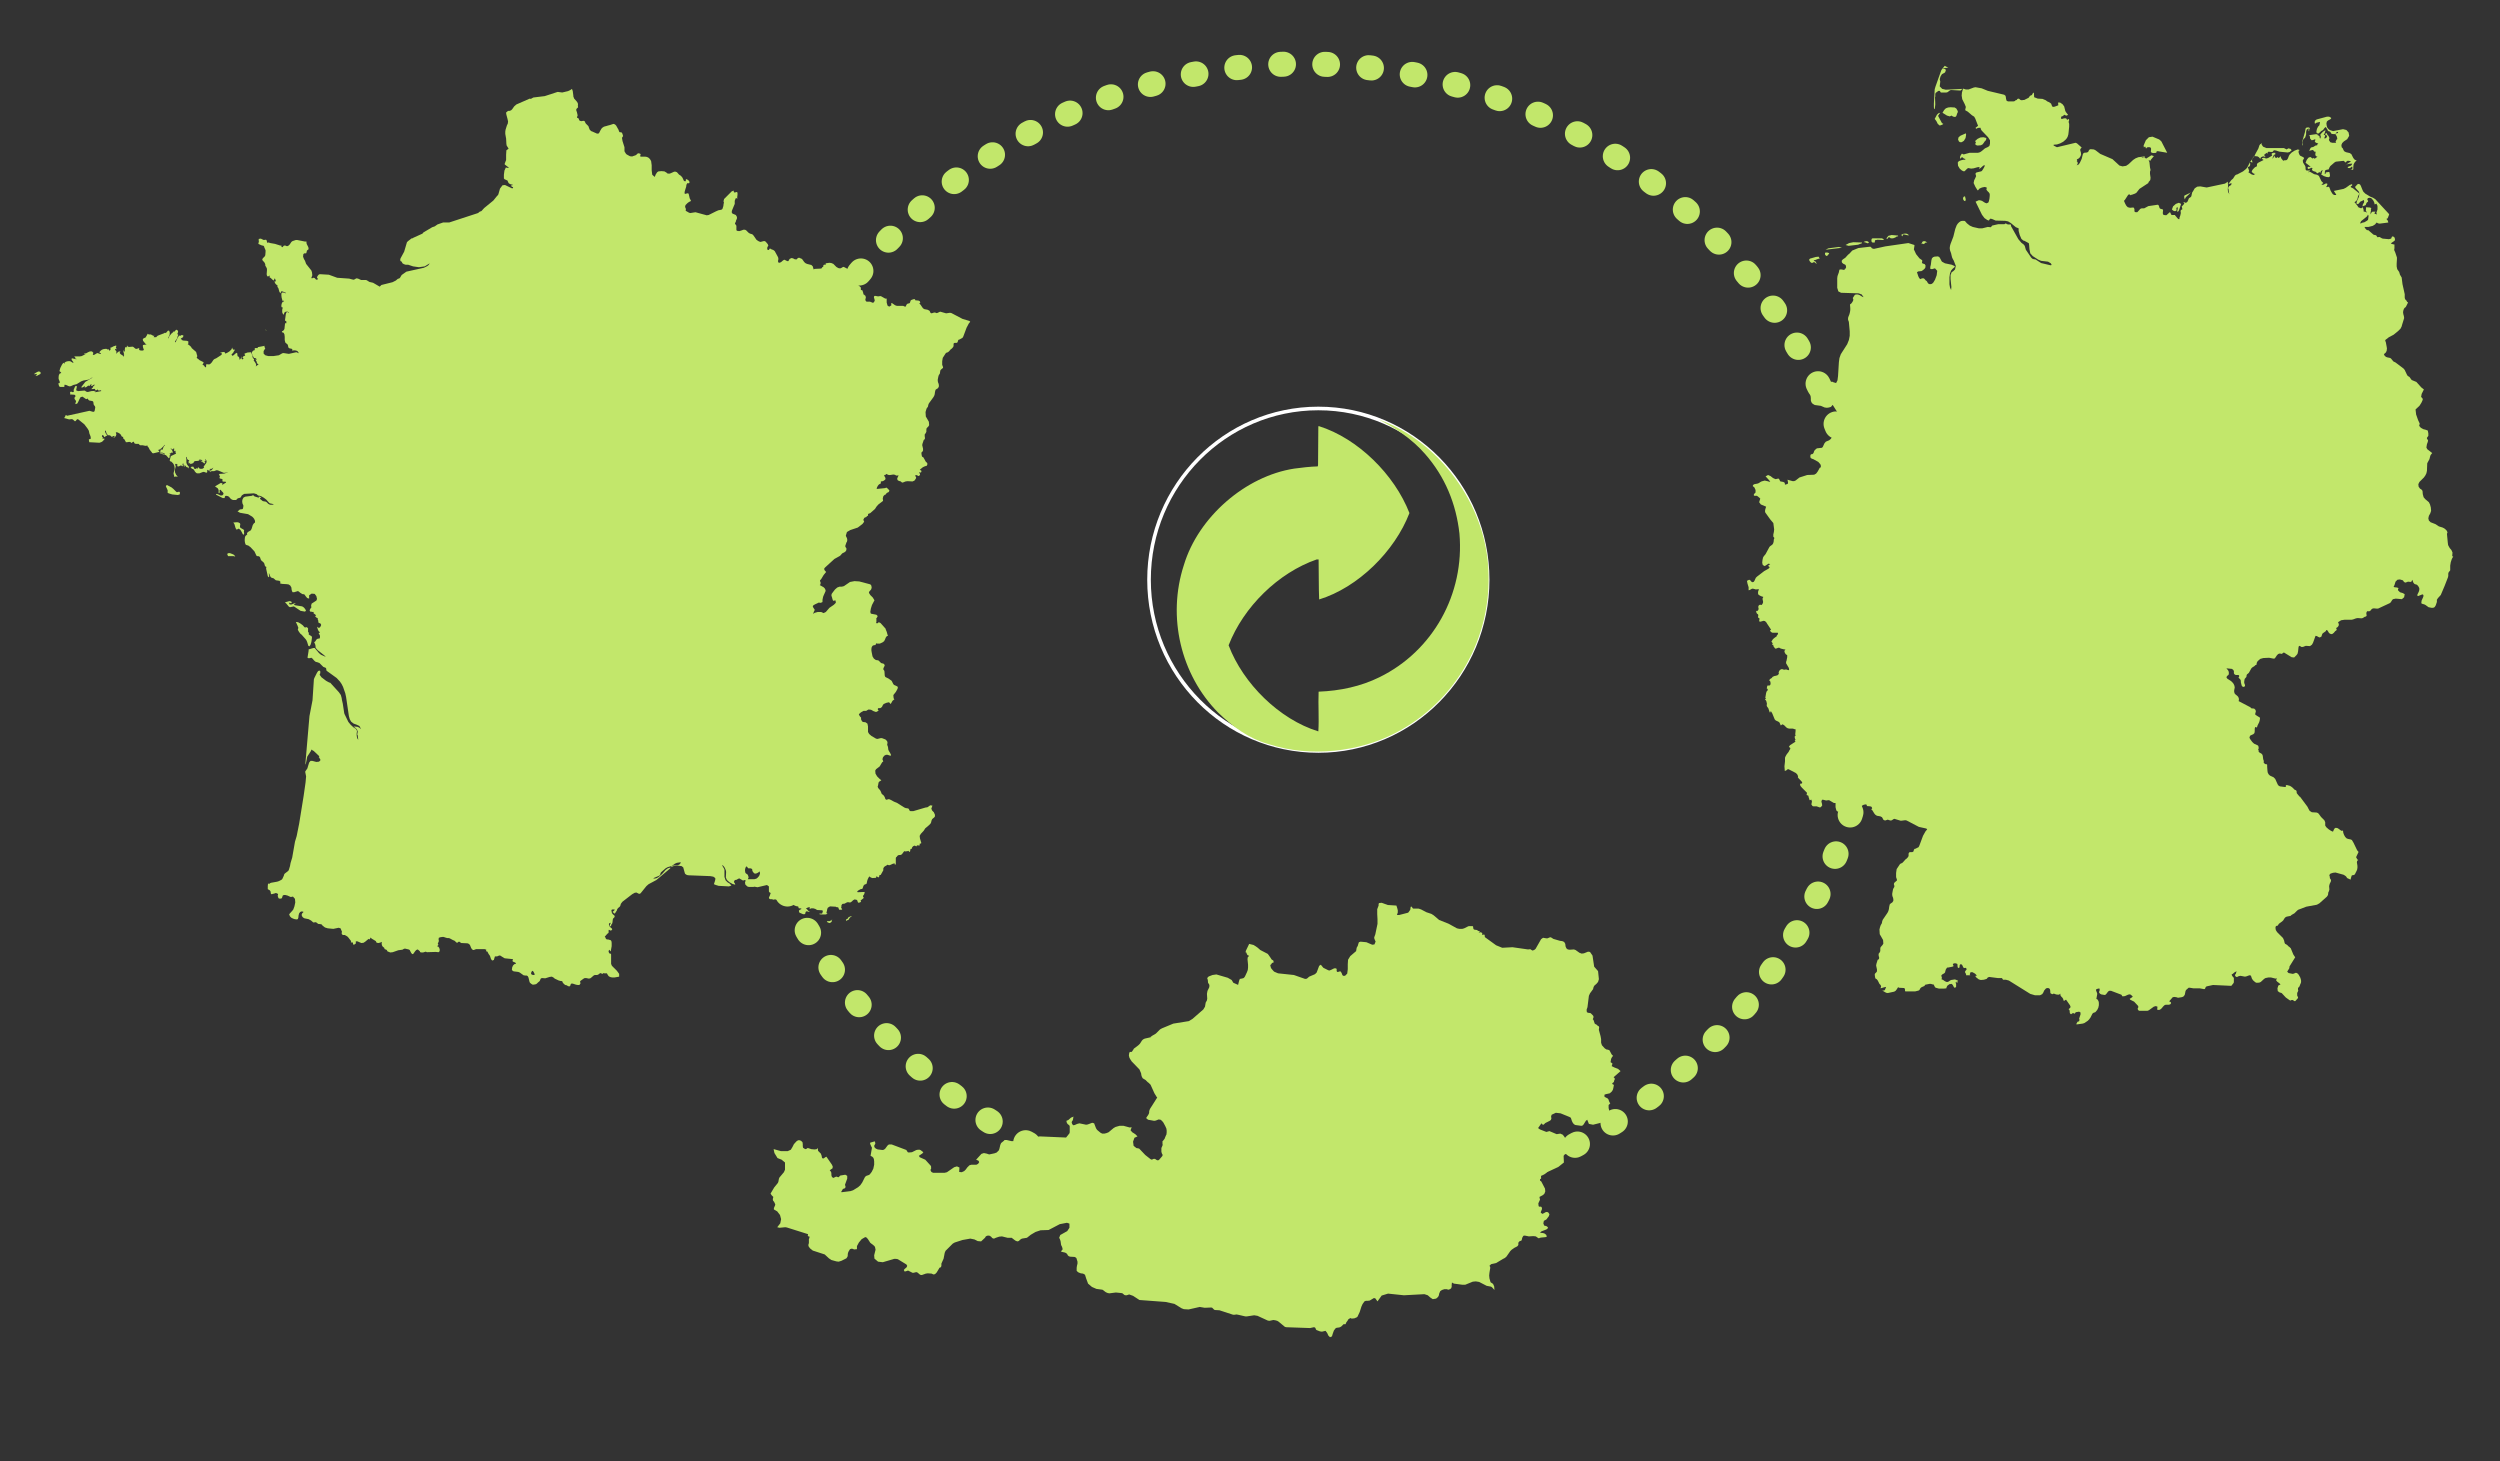
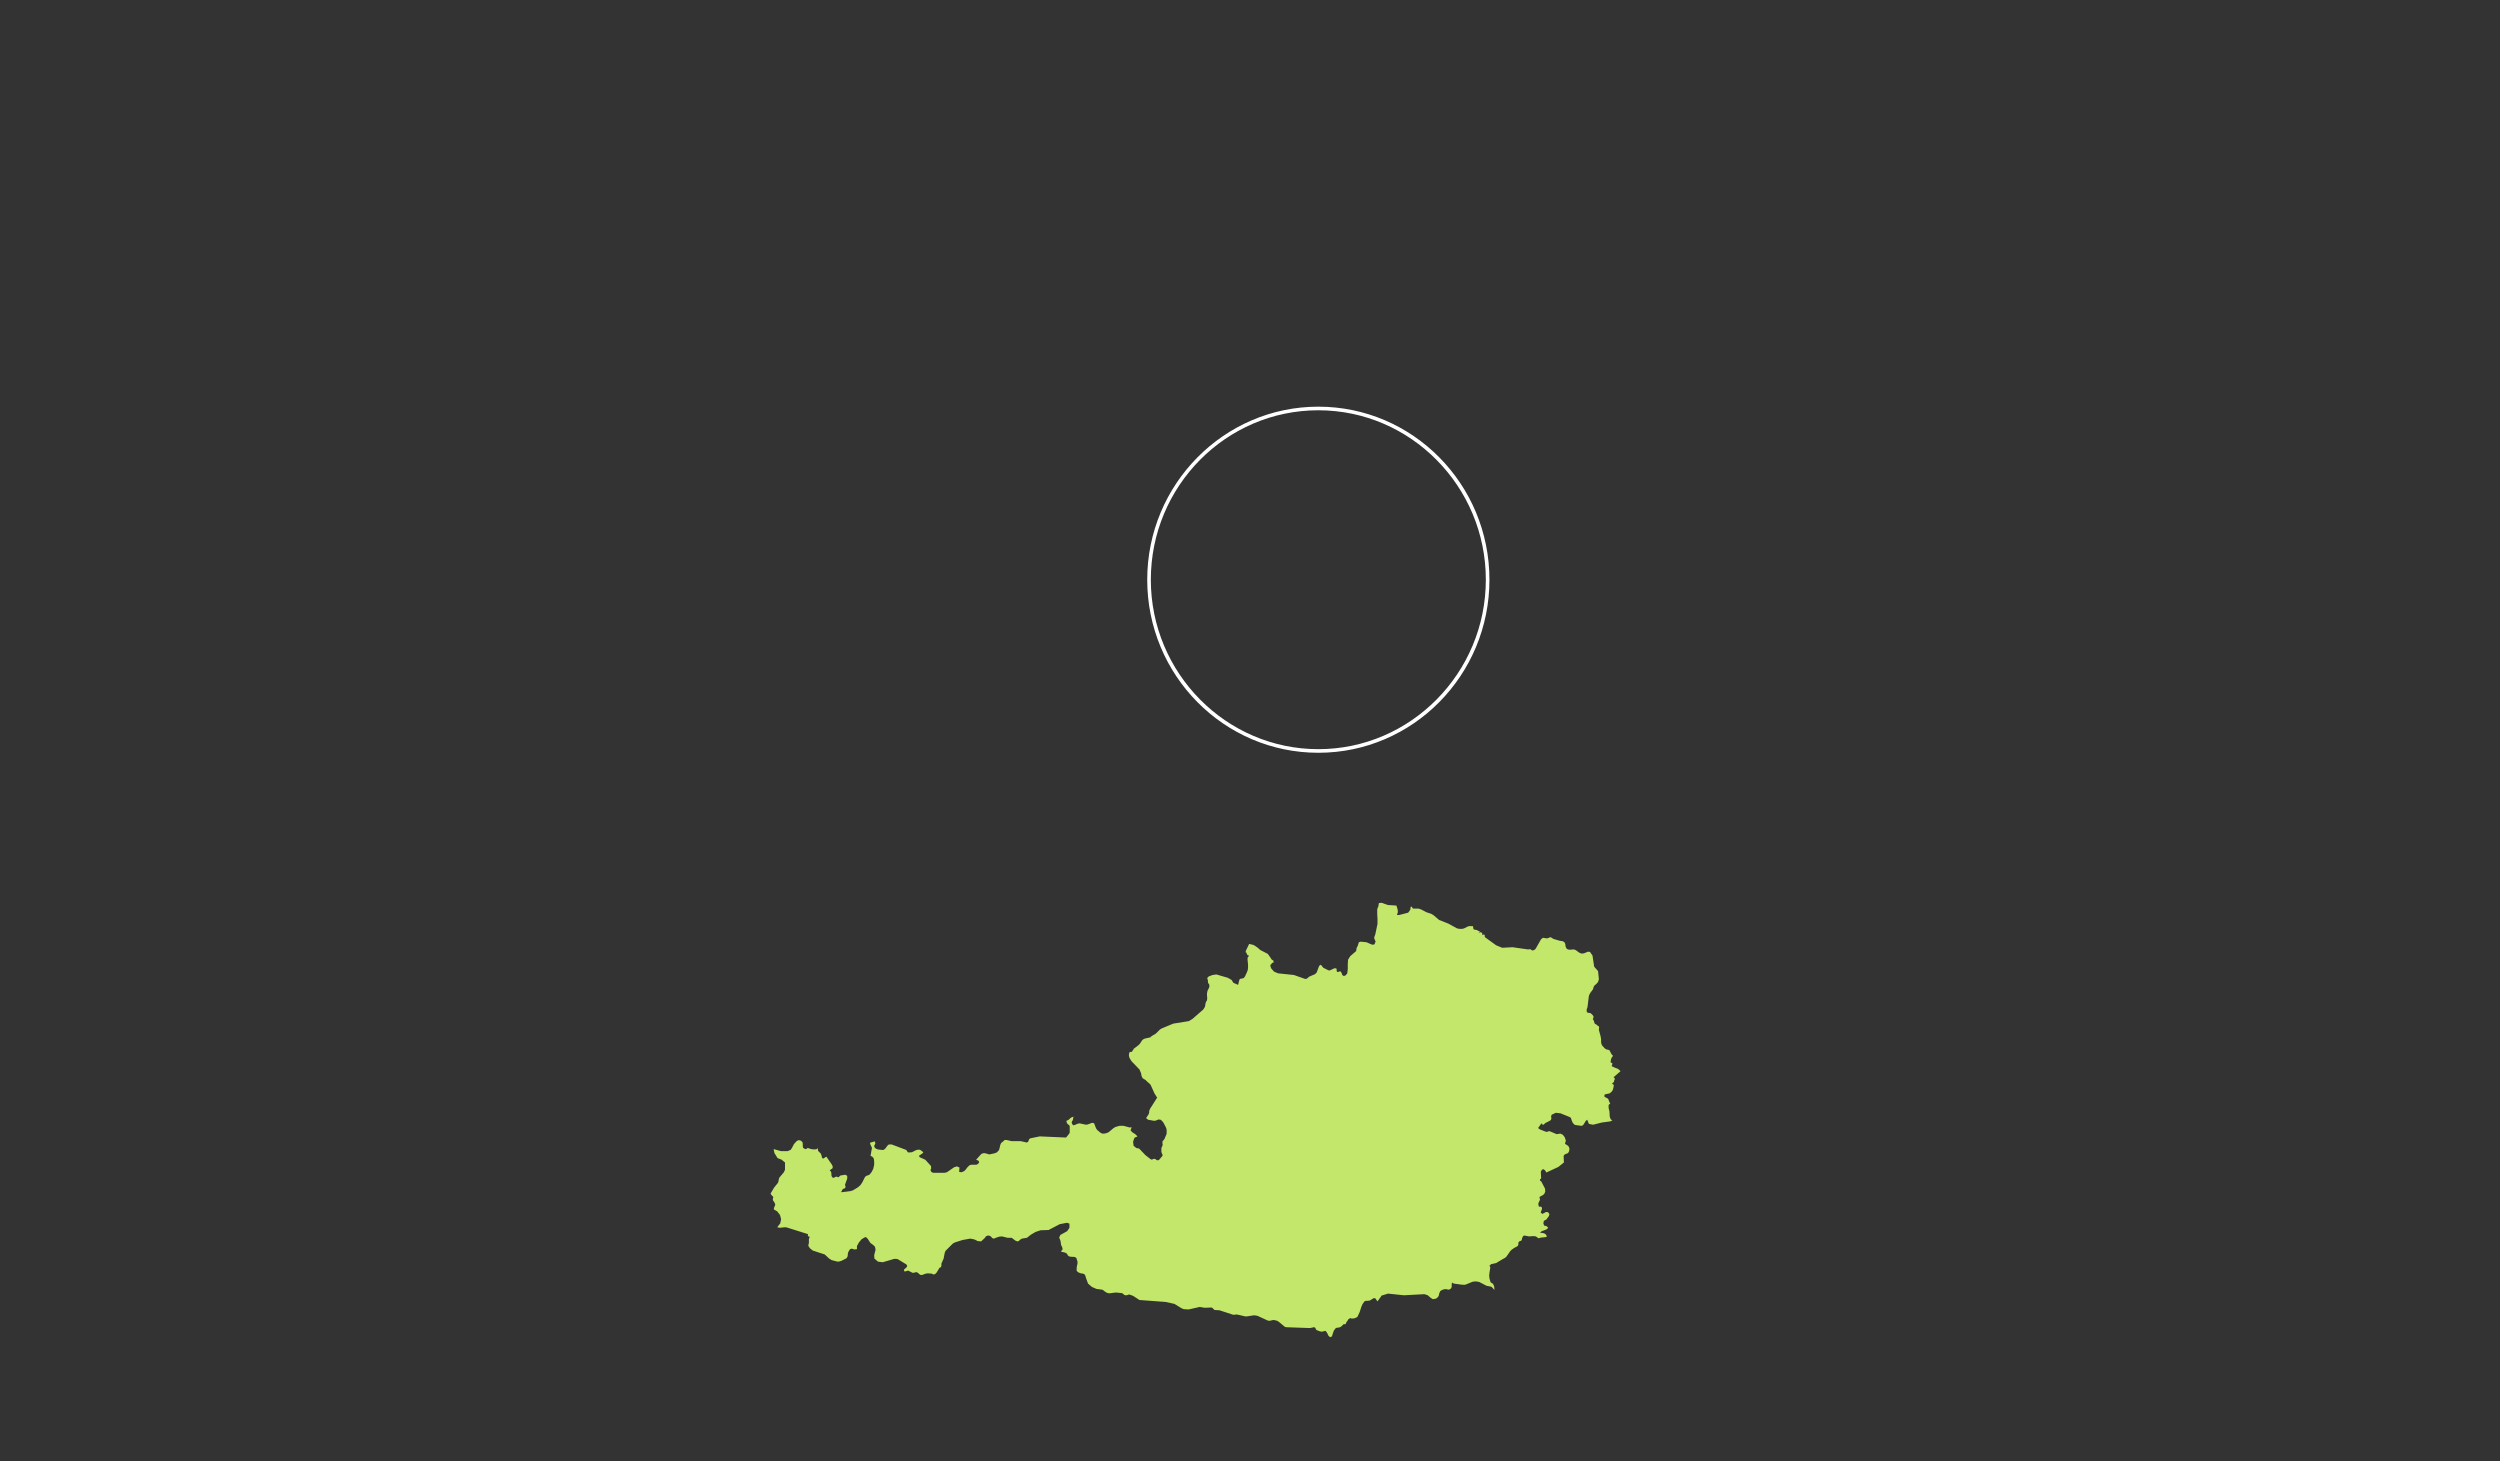
<svg xmlns="http://www.w3.org/2000/svg" xmlns:xlink="http://www.w3.org/1999/xlink" version="1.1" id="Ebene_1" x="0px" y="0px" viewBox="0 0 900 526" enable-background="new 0 0 900 526" xml:space="preserve">
  <rect x="0" y="0" width="900" height="526" fill="#333333" stroke="none" />
-   <path fill="#C2E76B" d="M95.8,119L95.8,119l0.1,0.1l-0.1-0.3l-0.1-0.1l-0.1-0.1l0-0.1l0,0.2l0.1,0.2L95.8,119z M306,330l-0.4,0.1  l-0.2,0.2l-0.2,0.4l-0.5,0.2l-0.1,0.3l0,0.3l0.2,0l0.2-0.2l0.5-0.2l0.4-0.7l0.2-0.2l0.4-0.1l0-0.2l-0.1-0.1L306,330z M84,199.6  l-1-0.4l-0.5-0.1l-0.5,0.1l-0.2,0.3l0.3,0.7l2,0l0.6,0.2l-0.3-0.5L84,199.6z M87.9,190.9l-0.3-0.3l-0.9-0.5l-0.3-0.3l0-0.5l0.1-0.5  l-0.1-0.4l-0.5-0.3l-0.5-0.1l-1.4,0.1l0.4,0.6l0.4,1.4l0.4,0.6l0.7-0.4l0.6,0.4l0.5,0.8l0.4,0.8l0.4,0.2l0.1-0.5l-0.1-0.7  L87.9,190.9z M14.6,134.1l0-0.1l-0.1-0.1l-0.5-0.2l-0.6,0.2l-1,0.6v0.3l0.6-0.2l0.2,0.1l0.1,0.4l-0.1,0l-0.2,0l-0.1,0v0.3l0.4-0.1  l1.3-0.7v-0.3L14.6,134.1L14.6,134.1z M104.8,217.2l0.2-0.2l0-0.2l-0.1-0.2l-0.2-0.1l-0.5-0.1l-1.5,0.4v0.2l0.3,0.2l1,1.2l0.4,0.2  l1.4-0.3l2.4,1.6l1.1,0.2l0.1,0l0.1,0.1l0.3-0.1l0.2-0.1l0.2,0l-0.3-0.7l-0.5-0.6l-0.6-0.4l-2.5-0.4l-0.4-0.2v-0.3h0.4v-0.3  l-0.6,0.2l-0.7,0.3l-0.7,0L104,217l0.3,0L104.8,217.2z M299.6,331.1l-0.2,0.2l-0.2,0.1l-0.1,0l-0.1,0l-0.1,0.1l-0.2,0.1l-0.7,0  l-0.3,0.1l0,0.2l0.6,0.3l0.3,0.1l0.3-0.1l0.3-0.2l0.3-0.4l0-0.5l-0.1-0.2L299.6,331.1z M63.7,177.2l-0.3-0.2l-0.9-0.9l-0.1-0.1  l-0.6-0.5l-1.1-0.6l-0.3-0.1l-0.2-0.2H60l-0.1,0.2l-0.2,0.2l0.2,0.5l0.3,0.6l0.2,0.6l-0.1,0.6l0.4,0.3l1.3,0.4l2,0.2l0.7-0.2  l0.1-0.7l-0.3-0.3L63.7,177.2z M110.9,226.2l-0.4-0.4l-0.3,0l-0.3,0.1l-0.3-0.1l-0.6-0.7l-0.8-0.6l-0.9-0.5l-0.8-0.1l0.6,1.3  l0.3,0.8l-0.1,0.4l-0.1,0.3l0.4,0.7l0.5,0.7l0.5,0.4l1.5,1.7l0.3,0.5l0.2,0.5l0.4,1.3l0.4,0.2l0.4-0.6l0.3-1l0.2-1.5l0-0.3l-0.2-0.3  l-0.7-0.4l-0.3-0.3l0.1-0.3v-0.2l-0.3-0.3l0-0.3l0-0.4L110.9,226.2z M346.5,114.8l-4-2.1l-0.5-0.1l-1.4,0.2l-2.1-0.6l-0.3,0.1  l-0.6,0.3l-0.3,0.1l-0.2,0l-0.5-0.2l-0.3,0l-0.3,0.1l-0.3,0.1l-0.3,0.1l-0.3-0.1l-0.2-0.2l-0.2-0.5l-0.2-0.2l-0.6-0.3l-1.1-0.2  l-0.5-0.3l-0.3-0.4l-0.6-0.9l-0.4-0.4l0-0.1l0.1-0.1l0.2-0.1l-0.2-0.6l-0.5-0.2l-1.1-0.1l-0.1-0.4l-0.5,0l-0.6,0.2l-0.4,0.2  l-0.1,0.2l-0.2,0.6l-0.1,0.2l-0.2,0.1l-0.5,0.1l-0.2,0.1l-0.2,0.2l-0.3,0.6l-0.1,0.2l-0.2,0l-0.7-0.3l-2.2,0l-0.4-0.1l-0.4-0.2  l-1-0.7l-0.1,0l-0.2,0.2l0,0.2l0.1,0.2l0,0.2l-0.8,0.5l-0.6-0.4l-0.3-1.1l0-1.4l-0.5,0l-1.6-0.9l-0.3,0l-0.7,0.1l-1.1-0.2l-0.3,0.1  l-0.1,0.5l0.2,0.6l0.1,0.6l-0.4,0.6l-0.3,0.1l-1-0.4l-1.1,0l-0.3-0.1l-0.3-0.5l0.1-0.5l0.1-0.5l-0.2-0.6h-0.1L311,106l-0.1,0  l-0.1-0.1l0-0.3l0-0.1l-0.1-0.2l-0.2-0.7l-0.1-0.1l-0.4-0.1l-0.1-0.1l0-0.2l0-0.4l0-0.2l-1.7-1.6l-0.4-0.5l-0.2-0.4l0.1-0.4l0.4,0  l0.1-0.3l-0.1-0.2l-1.2-1.3l-0.2-0.3l0,0l0-0.2l-0.1-0.3l-0.1-0.3l-0.4-0.4l-2.3-1.2l-0.3,0l-0.2,0.1l-0.5,0.3l-0.3,0.1l-0.2,0  l-0.5-0.1l-0.7-0.4L300,95l-0.7-0.3l-0.7-0.1l-1.4,0.2l0.2,0.4l-0.7,0.1l-0.2,0.1l-0.1,0.2v0.3l-0.1,0.2l-0.3,0.1l-0.2,0.4l-0.4,0.1  l-2.1,0.1l-0.4,0.2l-0.3-1.1l-0.5-0.5l-1.6-0.4l-0.6-0.3l-0.4-0.4l-0.8-1.1l-0.3-0.1l0,0l-0.6-0.3l-0.3,0l-0.3,0.1l-0.3,0.4  l-0.3,0.1l0,0l-0.6-0.1l-0.5-0.3l-0.6-0.1h0l-0.6,0.3l-0.3,0.4v0l-0.1,0.3l0,0l-0.1,0.1l-0.2,0l-0.2,0l-0.2-0.1l-0.8-0.4l-0.3,0.1  l-0.1,0.1l-0.3,0.2l-0.3,0.3l-0.5,0.3l-0.2,0.1l-0.5-0.1l-0.1-0.3l0-0.1l0-0.3l0.1-0.4v-0.4l-0.1-0.4l-1.2-2.2l-0.5-0.4l-0.8-0.3  l-0.1-0.1l-0.2-0.1l-0.2,0h0l-0.1,0.1l-0.1,0.2l-0.1,0.2l0,0l-0.1,0l-0.4-0.1l-0.1-0.2v0l0-0.2l0-0.2l0.1-0.5v0l0,0l0.2-0.1l0-0.1  l0.1-0.1l-0.2-0.6l-0.5-0.6l-0.5-0.5l-0.3,0l-0.2,0l-0.4,0.1l-0.7,0.2l-0.6-0.2l-0.5-0.3l-0.1-0.1l-0.3-0.2l-0.6-0.9l-0.5-0.7  l-0.3-0.3l-0.2-0.1l-0.7-0.2l-0.5-0.3l-0.9-0.9l-0.4-0.2l0,0l-0.3,0l-0.3,0l-0.5,0.2l-0.6,0.2l-0.4,0.1l-0.1,0l-0.4-0.1l-0.3,0v0  l-0.2-0.3l0-0.7v-0.8l-0.1-0.2v0l-0.3-0.4l-0.1-0.2l0-0.2l0.2-0.3l0,0l0.1-0.2l0-0.1l0.1-0.4l0.1-0.2l0.1-0.2l0.1-0.3l0-0.2l0-0.3  l-0.4-0.7l0,0v0l-0.7-0.3l-0.5-0.2h0l-0.3-0.5l0.1-0.6l0.7-1.7l0.3-0.7l0-0.1l0-0.3l0-0.3l0-0.3l0-0.1l0.1-0.3l0.3-0.7v0l0.2,0  l0.3,0.3l0,0l0-0.4l0-0.3l0.1-0.8l0-0.2l0-0.5l-0.2-0.3l-0.8,0.2l-0.3-0.1l-0.1-0.6l0,0l-0.7,0.3l-2.7,2.7l-0.1,0.3l-0.1,0.4l0,0.2  l0,0.1l0,0.1l0.1,0.1l0,0.1l0,0.1l-0.1,0.4l-0.1,0.8l-0.2,0.6l0,0.1l-0.2,0.4l-0.2,0.1l-0.1,0.1l-1.1,0.2l-0.9,0.4l-2.6,1.3  l-0.7,0.1l-3.3-0.9l-0.7-0.2l-0.7,0.1l-1.2,0.2l-0.3-0.1l-0.1,0l-1.4-0.8h0l0.2,0l0-0.4l0-0.2l-0.1-0.3l-0.1-0.3l-0.1,0h0l0.1-0.5  l0.1-0.3l0,0l0,0l0.2-0.2l0.3-0.3l0.2-0.2l0.4-0.3l0.2-0.1l0.3-0.2l0.3-0.1l0-0.2v-0.1l-0.2-0.3l-0.1-0.2l-0.1-0.2l-0.4-1.7  l-0.3-0.1l-0.3,0l-0.5,0.2l-0.2-0.1l-0.2-0.1l0.1-0.6l0-0.1l0.3-1l0.2-0.6l0.1-0.7l0.1-0.3l0,0l0.3-0.4L248,66l0,0l0.2-0.2l0-0.2  l0-0.2l-0.2-0.3l-0.3-0.3l-0.2-0.1l-0.1-0.1l-0.2-0.1l-0.3,0.1h0l0,0.3l0,0.1l0,0.1h0l-0.1,0.1l-0.1,0.1l-0.3-0.1l-0.2-0.1l-0.5-1.1  l-0.2-0.3l0,0l-0.5-0.5l-0.3-0.2l-0.2-0.1l-0.8-0.9l0,0l-0.5-0.2l-0.2,0l-0.3,0l-1.1,0.5l-0.5,0.2h-0.6l-0.1,0l-0.3-0.2l-0.2-0.2  l-0.2-0.1l-0.5-0.3l-1.1-0.1l-1.1,0.1l-0.1,0.1l-0.2,0.1l-0.2,0.2l-0.5,0.8l-0.1,0.2l0,0.1l0,0l0,0.1l-0.1,0.1l0,0l0,0l-0.1,0.3  l-0.9-0.8l-0.2-1.6l0-1.8l-0.2-1.5l-0.4-0.7l-0.5-0.5l-0.6-0.3l-0.6-0.1l-1.5,0h-0.1l-0.3-0.2h0l0.2-0.4l0,0l0-0.3l-0.2-0.2l-0.1,0  l-0.3-0.1l-0.2,0l-0.1,0l-0.2,0.1l0,0l-0.1,0.1l-0.2,0.2l-0.1,0.1l-0.3,0.2l-0.9,0.3l-0.2,0.1l-0.2,0l-0.4,0l-0.4-0.1l-1.1-0.6  l-0.3-0.3l-0.3-0.5l-0.1-0.1l-0.1-0.4l0-1.3l-0.7-2.2l-0.2-1.2l0.2-0.3l0.2-0.3l-0.1-0.4l-0.2-0.6l-0.2-0.3l0,0l-0.3-0.1v0l-0.4,0  l-0.2-0.2l-0.3-0.8l-0.3-0.5l-0.1-0.2l-0.4-0.7l-0.4-0.4l-0.5-0.2l-0.1,0l-1.2,0.4l-0.8,0.2l-0.3,0.1l-1.1,0.3l-0.3,0.2l-0.3,0.2  l-0.2,0.2l-0.2,0.3l-0.3,0.5l-0.4,0.8l-0.3,0.3l-0.1,0l-0.2,0l-0.1,0l-0.1,0l0,0l-1.8-0.8l-0.3-0.1l-0.1-0.1l-0.3-0.3l-0.1-0.1  l-0.1-0.2l-0.3-0.8l-0.1-0.3l-0.1-0.1l-0.8-0.8l-0.2-0.3l-0.1-0.3h0l-0.1-0.2l-0.3-0.2l-0.1,0l-0.2,0l-0.5,0.1l-0.2,0l-0.4-0.1  l-0.2-0.1l0,0l-0.1-0.2l-0.1-0.2l-0.1-0.3l-0.1-0.1l-0.1-0.1l-0.1,0l-0.2-0.1l-0.1-0.1l0,0v0l0-0.1l0-0.1l0.2-0.4l0-0.3l-0.2-0.9  l-0.3-0.9l0.1-0.4l0.2-0.2l0.4-0.4L208,38l0.1-0.1l-0.1-0.8l-0.4-0.6h0l-0.9-1l-0.3-0.8l0-0.3l-0.2-1.5l0-0.1l-0.3-0.8l-0.4,0.3  l-1,0.5l-2.1,0.5l-1.5-0.2l-0.2,0l-0.3,0.1l-4.3,1.4l-4.1,0.5l-0.9,0.5l-0.4-0.1l-4.8,2.1l-0.8,0.7l-0.7,1l-0.4,0.4l-0.5,0.2l-0.5,0  l-0.2,0.1l-0.6,0.5l0,0.2l0.1,0.6l0.4,1.5l0.2,0.9l-0.1,0.8l-0.3,0.6l-0.5,1.6l-0.1,0.7l0,0.8l0.3,1.7l0.1,1.9l0.1,0.6l0.7,1.1  l-0.8,0.6l-0.1,1.6l0,1.9l-0.5,1.3v0.3l1.4,1.1v0.2l-1-0.2l-0.5,1.1l-0.2,1.5l0,1.3l0.2,0.3l1.1,0.5l0.2,0.5l0.2,0.4l0.4,0.3  l0.5,0.2l0.5,0v0.3h-0.5l0.1,0.3l0.1,0.2l0.2,0.1l0.3,0v0.3l-0.2,0.2l-0.2,0l-2.5-1.2l-0.9,0.1l-0.9,1.2l-0.6,2.1l-0.2,0.3l-0.3,0.3  l-1.3,1.6l-3.3,2.7l-1,1.1l-0.6,0.2l-0.6,0.5l-10.4,3.4l-2.2,0l-2,0.7l-1,0.7l-0.9,0.3l-3.2,1.9l-0.3,0.4l-3.3,1.5l-0.3,0.2l-0.3,0  l-1.3,1l-0.4,0.4l-1,3.4l-1.3,2.4l-0.1,0.3l0,0.4l0.1,0.3l0.4,0.2l0.1,0.2l0.2,0.4l0.5,0.3l0.6,0.2l0.4,0h0.5l1.8,0.6l2.1,0.3  l2.1-0.3l1.8-1.1l-0.4,0.6l-0.5,0.4l-1.2,0.6l-6.3,1.4l-1.7,1.2l-0.6,1l-0.2,0.2l-0.6,0.2l-0.7,0.6l-1.2,0.6l-4,1l-0.6,0.6l-2.4-1.4  l-1.3-0.3l-0.8-0.5l-0.4-0.2H130l-1.1-0.5l-0.6-0.1l-0.9,0.5l-0.6-0.1l-1.1-0.3l-4.3-0.3l-3-1.1l-3.3-0.2l-0.4,0.2l-0.4,0.5  l-0.2,0.5l0.3,0.4v0.3l-0.5,0.1l-0.3-0.2l-0.2-0.3L113,100l-0.3,0l-0.3,0.2l-0.2,0l-0.1-0.4l0.1-0.1l0.1-0.2l0.1-0.3l0-0.4l-0.1-0.8  l-0.2-0.6l-1.9-2.4l-0.4-1.1l-0.4-0.7l-0.3-0.8l0.1-0.9l0.2-0.2l0.2-0.1l0.6,0l0.1-0.2l0.1-0.4l0.1-0.4l0.6-0.5l-0.1-0.7l-0.6-1.2  l-0.1-0.7l-0.1-0.3L110,87l-3-0.6l-0.5,0l-1.2,0.4l-0.4,0.3l-0.6,0.9l-0.4,0.4l-0.4,0.2l-0.3,0l-0.5-0.2l-0.3,0l-0.3,0.1l-0.3,0.4  l-0.2,0.1l-0.2-0.1l-0.1-0.2l0-0.2l0-0.1l-0.4,0l-1.9-0.6l-1.7-0.3l-0.6-0.2l-0.1,0l-0.3,0.1l-0.1,0L96.1,87L96,86.6l-0.1-0.2  l-0.2-0.1l-0.7,0.1l-0.3-0.1L94.1,86l-0.2-0.1L93.2,86l-0.1,0.3l0.1,0.6l-0.2,0.9l1.1,0.5l0.8,0.2l0.2,0.3l0.1,0.4l0.2,0.4l0.2,0.5  l0,0.6l-0.1,1.2l-0.2,0.4l-0.7,0.7l-0.2,0.5l0.1,0.2l0.7,0.8l0.2,0.4l0.1,0.3l0,0.2l0,0.2l0.4,0.7l0.1,0.2l0.1,0.3l0,0.6l-0.1,1.3  l0.1,0.5l0.2,0.3l0.3,0l0.3-0.2l0.3-0.1l-0.1,0.2l0,0.1l-0.1,0.3l0.5,0.3l0.6,0.6l0.5,0.3l0.2-0.7h0.2l0.3,0.8v0.2h-0.5l0.2,0.6  l0.3,0.4l0.7,0.6l-0.1,0.1L100,103l-0.2,0.2l0.4,0.5l0.4,1.4l0.4,0.5l0.2-0.7l0.5,0l0.7,0.3l0.5,0.2v0.2l-0.9-0.3l-0.5,0l-0.2,0.4  l0,0.7l0.1,0.8l0.2,0.7l0.2,0.6l0.1-0.2l0.1-0.1l0.3,0.2l-0.5,0.3l-0.2,0.2l-0.2,0.5l-0.1,0.5l0,0.4l0.1,0.3l0.4,0.1l-0.1,0.4  l-0.1,0.4l0,0.9l0.1,0.3l0.2,0.4l0.2,0.2l0.1-0.2l0.2-0.6l0.5-0.3h0.6l0.5,0.2v0.2l-0.6-0.3l-0.3,0.2l-0.2,0.6l-0.3,2.2l0.1,0.2  l0.3,0.1l0.1,0.2l0,0.3l-0.1,0.4l-0.2-0.3l-0.2,0.4l-0.2,1.8l-0.2,0.4l-0.3,0.3l-0.4,0.2v0.3l0.6,0.2l0.3,0.6l0.1,0.9l0,1.1l0.2,0.9  l0.9,0.8l0.2,0.9l0.1,0.2l0.3,0.2l0.9,0.2l0.1,0.2l0.1,0.2l0,0.2l0.1,0.2l0.1-0.1l0.1-0.1v-0.1l1,0.1l0.6,0.3l0.4,0.7l-0.9-0.4  l-2.7,0.6l-2-0.3l-0.4,0.1l-1.2,0.7l-2,0.3l-1.8,0l-1.1-0.3l-0.6-0.6l0-0.9l0.6-1l-0.2-0.3l-0.1-0.2l0-0.2l0.1-0.2l-2.6,0.5l0.2,0.3  h-1l-0.2,0.1l0,0.3v0.3l-0.1,0.1l-0.4,0.1l-0.3,0.3l-0.2,0.3l-0.1,0.3l0.2,0.5l0.5,1.1l0.2,0.2l0.3,0l0.3,0.1l0.2,0.2l0.2,0.4  l-0.3-0.2l-0.1-0.1l-0.1-0.2H92l0.1,0.6l0.4,0.7l-0.1,0.3l0.7,0.5l-0.8,0.5l-0.2,0.3l0.1-0.8l-0.2-0.5l-0.7-1l0.1-0.1l0.1-0.4  l-0.3-0.1l-0.2-0.3l-0.1-0.4l0-0.4l-0.5-1l-0.1-0.2l-1.2,0.1l-1.1,0.4l0.2,0.6l0.1,0.3l0.2,0.2l-0.3-0.3l-0.3,0l-0.3,0.2l-0.3,0.4  l0.2,0.2l0.1,0v0.3l-0.4,0.2l-0.2-0.2l-0.1-0.5l-0.1-0.6l0,0.5l-0.1,0.4l-0.2,0.3l-0.3,0.2l0-0.4l-0.1-0.4l-0.2-0.3l-0.3-0.1  l-0.1-0.2l-0.1-0.9l-0.1-0.2l-0.6,0.3l-0.5,0.5l-0.5,0.3l-0.4-0.4l0.7-0.8l0.1-0.2l0.1-0.2l0.1-0.2l0.2-0.2v-0.3l-0.3,0.1l-0.3-0.1  l-0.2-0.3l-0.1-0.4l-0.3,0.7l-0.7,0.7l-0.8,0.5l-0.7,0.3l-0.2-0.5l-0.6-0.1l-1.1,0.3l0.5,0.2l0.2,0v0.3l-0.4,0.4l-1.7,1.1l-0.5,0.2  l-0.3,0.2l-0.2,0.2l-0.6,0.9l-0.5,0.5l-0.4,0.2l-1-0.1l-0.1,0.3l0,0.5l-0.1,0.4l-0.4-0.3l-0.2-0.3l-0.2-0.2l-0.2-0.1l-0.3,0l0.2-0.2  l0.1-0.2l0.1-0.3l0.1-0.3l-1.4-0.7l-0.6-0.5l-0.3-0.2l-0.1-0.1l-0.1-0.2l0.1-0.2l0.1-0.2l0-0.2l-0.1-0.3l-0.3-1.1l-1.6-1.4l-0.2-0.4  l-0.4-0.4l-0.5-0.4l-0.4-0.2V124l0.1-0.1l0.2-0.2l0-0.3v-0.2l0-0.3l-0.5-0.2l-1.3-0.1l-0.6-0.2v-0.3h-0.3v-0.2l0.4-0.3l0.2-0.1  l0.2-0.1v-0.2l0,0H66l-0.1,0l0.2-0.3l-0.3-0.2l-0.3-0.1l-0.3,0.1l-0.3,0.2l-0.4-0.1l-0.5,0.7l-0.8,1.7h-0.2v-0.3l0.5-0.7l0.2-0.3  l0.3-1l0.2-0.3l-0.3-0.3V120l0.2-0.4l0-0.4l-0.2-0.3l-0.3-0.2l-0.3,0.1l-0.5,0.6l-0.3-0.1l-0.2,0.3l-0.6,0.5L61,121l-0.2,0.4  l-0.1,0.5l-0.1-0.2l0-0.1l0-0.2l0.3-0.4l0.2-0.7l0-0.7l-0.2-0.5l-0.4-0.1l-0.8,0.9l-0.2-0.1h-0.2L59,120l-2.1,0.8l-0.2,0.1l-0.3,0.3  l-0.2,0.2l-0.3,0l-0.6,0l0.1-0.2l0-0.1l0.1-0.1l0.1-0.1l-0.4,0l-0.9-0.5l-0.8,0l-0.2-0.2h-0.2l-0.1,0.3l-0.6,1l-0.7,0.3l-0.3,0.3  l0.1,0.6l0.9,1.1l0.4,0.2l-1.3,0.2l-0.1,0.3l0.1,0.6l0.3,0.9l-0.4,0.2l-0.7,0l-0.6-0.2l0-0.7l-0.9,0.3l-0.3,0l-0.3-0.2l-0.6-0.5  l-0.3-0.1l-1.2,0.1l-0.5-0.1l-0.3-0.5l0,0.2l0,0.2l-0.1,0.2l-0.1,0.2l-0.3-0.2l-0.2,0.4l-0.1,0.7l0.1,0.7l-0.2-0.2l-0.1-0.1  l-0.1-0.2h-0.2l0.1,0.8l0.1,0.3l0.1,0.2l-0.2,0.3l0.2,0.3l-0.2,0.3l-0.3-0.4l-0.8-0.5l-0.3-0.4v-0.2l0.1-0.1l0.2-0.2l-0.5-0.1  l-0.4,0.2l-0.7,0.7l0.1-0.5l0-0.4l-0.2-0.3l-0.3-0.2v-0.3H42v-0.2l-0.3-0.1l0-0.2l0.1-0.3l0.1-0.4l-0.2-0.1l-0.9,0.3l-0.5,0.3  l-0.3,0.1l-0.3,0.1l0.1,0.3l0,0.3l-0.1,0.2l-0.2,0.2h-0.2l-0.1-0.3l-0.1-0.2h-0.1l-0.1,0.2l-0.5-0.3l-0.6,0l-0.6,0.1l-0.5,0.2  l-0.4,0.3l-0.4,0.4l-0.1,0.4l0.5,0.1v0.3h-0.3l-0.6-0.2l-0.3-0.1l-0.3,0.1l-0.8,0.5l-0.6,0.1l0.2-0.8l-0.5-0.5l-0.7,0l-0.7,0.3  l-0.7,0.4l-0.7,0.1v0.3l0.2,0l0.3,0.2l-0.6,0l-0.8,0.4l-0.6,0.1h-2v0.2l0.2,0.1l0.1,0.1l0,0.1l-0.1,0.2l0.7,0.3l-0.5,0l-1.2-0.3  l-0.3,0.2l0.2,0.5l0.6,0.8l-0.3,0.1l-0.8-0.5l-0.5-0.1l-0.8,0.1l-0.5,0.2l-0.4,0.3l0.2,0.3l-0.3-0.1l-0.3-0.2l-0.5,0.7l-0.6,1.2  l-0.3,1.1l0.6,0.5v0.2l-0.5,0.2l-0.3,0.5l-0.1,0.7l0,0.7l0.4,1l0,0.5l-0.5,0.1l0.2,0.8l0.2,0.4l0.3,0.1l1.3,0l0.2-0.1l0-0.3l0-0.3  l0.1-0.1l0.5,0.1l0.9,0.4l0.4,0.1l0.5-0.1l0.8-0.4l1.2-0.3l1.6-1l0.8-0.3l1.7-0.3l0.5-0.2l0.8-0.5l0.4-0.1l-2.4,1.4l-0.3,0.2  l-1.4,1.8v0.2l0.3,0l0.3-0.1l0.3-0.2l0.2-0.2l0.2,0.3l-0.1,0.1l0,0l-0.1,0.1l0.6-0.1l0.8-0.6l0.4,0.2l0.1-0.2l0.2-0.2l0.1-0.2H33  v0.3h-0.2v0.3l0.4-0.1l0.6-0.4h0.4l-0.5,0.5l-0.2,0.2l-0.1,0.2l0,0.2l-0.2,0.1l-0.1,0.1l-0.2,0.3l1.1-0.1l0.2,0l0.1,0.4l0.3,0.1  l0.4-0.1l0.2-0.3l0.1,0.4l0.3,0.1l0.8-0.1v0.3l-2.1,0.4l-0.5-0.2l0.4,0l0.2-0.1l0.2-0.2l-1.7,0.1l-1.2,0.3l-0.3,0l-0.3-0.1l-0.2-0.1  l-0.2-0.2l-0.3-0.1l-2.3,0.2l-0.7-0.3l0.3-1.4l-0.4-0.2l-0.3,0.3l-0.5,1.2l0,0.1l0.1,0.3l-0.1,0.3l-0.3,0.1l-0.3-0.1l-0.2-0.1  l-0.2,0l-0.3,0.2l0.1,0.4l-0.1,0.4l1.5,0.1l0.3,0.1l0.2,0.4l-0.1,0.2l-0.2,0.2l-0.1,0.4l0.1,0.3l0.2,0.3l0.3,0.4l-0.1,0.3l-0.2,0.8  l0.7-0.2l0.4-0.7l0.4-0.9l0.4-0.7l0.7-0.2l1.3,0.9l0.6-0.2l0.1,0.2l0.1,0.2l0.2,0.2l0.2,0.1l1.1,0.2l0.3,0.3l0.1,0.8l0.1,0.3  l0.4,0.5l0.1,0.4l-0.2,1.1l-0.1,0.3l-0.4,0.2l-1.4-0.4l-8.1,1.8l-0.1-0.1l-0.2-0.2l-0.1,0l-0.1,0.1l0,0.1l0,0.1l-0.2,0.3l-0.1,0.2  l-0.1,0.2l-0.2,0.1l1.9,0.5l0.9-0.1l0.4,0.1l0.8,0.7l0.3-0.2l0.3-0.4l0.3-0.2l0.3,0.1l2.2,1.8l1.2,1.6l0.4,0.7l0.2,1l0.4,1l0.1,0.7  l-0.1,0.2l-0.2,0.1h-0.2l-0.2,0.1l0,0.2l0.1,0.5l0,0.3l3.7,0.2l0.6-0.2l0.4-0.2l0.8-0.8v-0.3h-0.7v-0.2l0.1-0.1l0.1-0.1l-0.4-0.3  l0.1-0.5l0.3-0.1l0.5,0.8l0.3-0.2l0.2-0.2l0.2-0.1l0.3,0v-0.2l-0.3-0.3l-0.3-0.5l-0.2-0.6l0.3-0.4l0.1,0.6l0.2,0.6l0.3,0.4l0.3,0.2  l0.4,0l0.3,0.1l0.7,0.6l0.1-0.3l0.2-0.1l0.3,0l0.3-0.1l-0.1,0.3l-0.1,0.2l-0.2,0.1l-0.3,0l0.5,0.1l0.6-0.6l0.2-0.6l-0.2-0.8l0.7,0.1  l0.7,0.4l0.5,0.5l0.1,0.4l0.3,0.2l0.2,0.1l0.2,0l-0.1,0.4l0.1,0.2l0.2,0.1l0.2,0.2l0.5,0.9l0,0.1l0.5,0l0.6-0.1l0.5,0l0.4,0.4  L48,159l0.2,0.1l0.2,0.5l0.5,0.2l1,0l0.1,0.1l0.3,0.3l0.2,0.1l0.2,0l0.7,0l0.9,0.2l0.4,0l0.3-0.2l0.1,0.3l0.1,0.2l0.3,0.3l0.4,0.8  l0.8,1l0.1,0.2l0.4,0.1l2.1-0.5v-0.2l-0.1-0.2l-0.2-0.2l-0.2-0.1l0.5-0.1l0.8-0.5l0.7-0.7l0.5-0.6v0.3l-0.3,0.3l-0.2,0.4l-0.3,0.8  l-0.2,0l-0.4-0.1l-0.1,0.1v0.4l0,0.2l-0.1,0.1l-0.2,0v0.3l1.1,0.1l0.4,0.2l0.4,0.2v0.2l-1-0.4l-0.5,0l-0.5,0.2l0.7,0l1.1,0.3  l0.6,0.2l0.8,0.9l0.2,0.2l0.2-0.2l0.1-0.3L61,164l0.4-0.2l-0.3-0.4l-0.1-0.1l0.4-0.1l0.2-0.2l0.2-0.1l0.3,0.2l0-0.1l0-0.1l0,0l0.1,0  l-0.1-0.5l-0.2-0.4l-0.2-0.3l-0.4-0.1l0.4-0.1l0.3,0.2l0.3,0.1l0.2-0.4h0.2l0,0.3l0,0.8l0.1-0.1l0.3-0.1l0.1-0.1v0.4l0,0.3l0.1,0.2  l0.1,0.2l-1.9,0.9l-0.3,1.1l-0.1,0.5l0.1,0.2l0.2,0.1l0.3,0.1l0.2,0.2l0.4,0.4l0.3,0.5l0.2,0.6l0.1,0.9l-0.1,0.5l-0.2,0.6l-0.1,0.4  l0,0.3l0.3,1.1h0.2l0.2-0.2l0.5,0.1l0.3,0l-0.6-0.7l-0.4-0.9L63,169l0.3-1.3l-0.1-0.1l-0.1-0.1l-0.1-0.1l0.2-0.4l0.3,0l0.3,0.2  l0.2,0.2l-0.2,0.2l-0.2,0.1l0.4,0.2l0.4,0l0.8-0.4l0.2,0.2l0.1,0.1l0.4,0l-0.2-0.5l0.1-0.4l0.2-0.1l0.1,0.6l0.1,0.5l0.2,0.1l0.1-0.2  l-0.1-0.5l0.3,0.3l0.3,0.4l0.2,0.2l0.2-0.1l0.3,0.4l0.1,0.1l0.1-0.1l0-0.1L68,168l-0.3-0.3l-0.3-0.4l-0.2-0.4l-0.1-0.4v-0.9l0-0.3  l-0.1-0.5l0-0.3h0.2l0.1,0.5l0.2,0.4l0.3,0.2l0.4,0l-0.2,0.2l-0.1,0.3l0,0.4l0.1,0.5H68l0.1-0.2l0.1-0.1l0.3-0.1v0.3h-0.2v0.2  l0.8-0.2l0.5-0.2l0.2-0.4l0.3-0.3l1.3-0.1l0.5-0.3l-0.3-0.2l0.8,0.1l0.3,0.2l0.3,0.4l-0.5-0.2l-0.5-0.1l1.3,0.8l0.1,0.2l0.3,0  l0.1-0.1l0.1-0.2l-0.4-0.3l0.3-0.1l0.2-0.2l0-0.2l-0.2-0.3v-0.2l0.6,0.7l-0.1,0.7l-1,1.4l0.2,0.3l-0.5,0.4l-0.7,0.1l-0.6-0.2  l-0.4-0.5l-0.1,0.5l0,0.2l-0.2-0.2l-0.2-0.1l-0.1,0.1l-0.1,0.2H70l-0.4-0.8H69l-0.4,0.3l0.4,0.2l0,0.2l0,0.1l0.1,0l0.3,0l0.2,0.1  l0.1,0.2l0.1,0l0.4,0.7l0.1,0.1l0.3,0.3l0.3,0.2l0.4,0l0.5,0l1.3-0.5l0.4,0l0.8,0.3l0.3-0.2l0-0.9l0.3,0.2l0.3,0.1l0.6,0l-0.1-0.3  l-0.1-0.1l-0.2-0.1l-0.2,0l0.4-0.1l0.4,0l0.4-0.1l0.4-0.4l-0.2,0.5l-0.4,0.4l-0.4,0.3l-0.4,0.1l0.3,0.2l0.2,0l0.1-0.1l0.2-0.1h0.9  l0.8-0.3l0.3,0l0.4,0.1l1.9,0.8l0.5,0l0.7-0.1l0.4,0.1l-0.5,0l-0.9,0.3l-1.6,0.1l-0.3,0.3l0.4,0.5l-0.2,0.7l0.3,0.2l0.5,0.1l0.4,0.3  l-0.2,0.5l0.4,0.2l0.6,0l0.4,0.1l-0.1,0.3l-0.9,0.5l-0.2,0.3l-0.2-0.2l0.1-0.1l0,0l0-0.2L80,174l-0.3-0.1l-0.3,0l-2,1.2l1,0.7  l0.3,0.6l0,1.1H79l0.1-0.4l0-0.2l-0.1-0.3l0.1-0.1l0.1-0.1l0.2-0.1l0.4,0.5l0.5,0.5l0.2,0.5l-0.4,0.5l-0.6,0.1l-1.1-0.5l-0.6-0.1  v0.3l2.4,1.2l0.7,0l0-0.1l0-0.2l0.1-0.3l0.2-0.2l0.2,0l0.2,0l0.4,0.1l0.4,0.2l0.6,0.7l0.4,0.3l0.5,0.2l0.5,0L85,180l0.6-0.6l0.8-0.2  l0.3-0.2l0.1-0.2l0.1-0.2l0.2-0.3l0.8-0.5l3.5-0.2l1,0.3l0.4,0.4l0.2,0.1l0.6,0.1l0.5,0.2l0.9,0.5l0.9,0.7l0.8,0.9l0.4,0.4l1,0.2  l0.5,0.3l-1.4,0l-0.6-0.3l-0.6-0.6l-0.3-0.2l-1.1-0.2l-1-0.8v-0.3h0.5l-0.2-0.2l-0.2-0.2l-0.3-0.1h-0.3l0.2,0.3l-0.4,0l-1.3-0.4  l-0.2-0.2l-0.2-0.2l-0.2,0l-0.2,0.1l-0.2,0.1l-2.3,0.3l-0.6,0.3l-0.2,0.3l-0.2,0.4l-0.1,0.5l0,0.4l0.1,0.6l0.3,0.6l0,0.5l-0.1,0.5  l-0.1,0.3l-0.2,0.1l-0.8,0.1l-0.3,0.2l-0.3,0.3l-0.3,0.2l0.9,0.5l2.9,0.5l1.5,0.9l0.4,0.4l0.3,0.4l0.3,0.7l0,0.6l-0.4,0.3L91,189  l-0.4,1.3l-0.3,0.6l-1,0.6l-0.4,0.4l0.1,0.5l-0.6,0.5l-0.2,0.4l-0.1,0.8l0,0.6l0.1,0.7l0.2,0.6l0.3,0.2l0.7,0.2l0.8,0.6l1.4,1.5  l0.7,1.5l0.2,0.2l0.4,0l0.4,0.1l0.3,0.3l0.3,0.9l0.3,0.4l0.4,0.3l0.4,0.4l0.2,0.4l0.1,0.5l0.2,0.4l0.4,0.2l-0.1,0.6l0.6,2.7l0.2,0.3  l0.2,0.1l0.1-0.2l0-0.3l-0.1-0.6l0-0.4l0.2,0.4l0.3,0.8l0.2,0.3l0.3,0.2l0.7,0.2l0.8,0.7l1.3,0.2l0.4,0.4l-0.2,0.5l0.7,0.2l1.7,0.1  l0.7,0.1l0.6,0.4l0.4,0.7l0.1,0.9l0.3,0.8l0.6,0l1.3-0.4l0.3,0.1l0.6,0.5l0.8,0.5l0.3,0l0.4,0.1l0.5,0.7l0.5,0.6l0.7,0.2l0-1.2  l0.9-0.6l1.1,0.1l0.6,0.8l0.1,0.5l0.1,0.3l0,0.3l-0.2,0.5l-1.7,1.1L112,218l0.1,0.7l-0.2,0.2l-0.2,0.3l-0.2,0.4l0,0.3l0.2,0.3l0.2,0  l0.2,0l0.3,0.1l0.4,0l0.1,0l0,0.1l0,0.2l0,0.2l0.1,0.1l0.2,0.1l0.6,0.5l-0.3,0.3v0.2l0.2,0.1l0.2,0.2l0.1,0.1l0.3,0.1l0.1,0.1l0,0.1  l0,0.3l0.2,0.5l0,0.4l0.1,0.3l0.5,0.2l0.2,0.1l0.1,0.2l0.1,0.2v0.2l-0.3,0.6l-0.3,0.3l-0.4,0l-0.5-0.4l0.4,1.2l0.3,0.5l0.4,0.3  l-0.1,0.1l-0.3,0.3l-0.1,0.1l0.2,0.2l0.2,0.3l0.1,0.4l0,0.4l-0.1,0.4l-0.2,0.1l-0.2,0l-0.2,0l-0.4,0.2l-0.3,0.3l-0.1,0.2l-0.1,0.2  l-0.2,0.2l-0.3,0.2l0.2,0.4l0.2,0.5l0.1,0.5l0,0.4l0.1,0.3l0.7,0.8l2.3,1.8l0.6,0.6l-1.8-0.8l-0.3-0.3l-0.3-0.2l-1.6-1.9l-0.5,0  l-1.7,0.5l0,0.5l-0.4,2.5l0.5,0.2l0.9-0.2l0.5,0.4l0.3,0.4l0.4,0.4l0.4,0.3l0.5,0.1l0.8,0.3l1.4,1.4l0.8,0.3l0.2,0.2l0.1,0.7  l0.1,0.2l3.6,2.6l1.2,1.3l0.6,0.9l0.5,1l0.8,2.3l0.3,1.4l1,6.8l0.3,1.1l0.5,0.9l0.9,0.7l1.1,0.4l1,0.5l0.6,1.1l-0.6-0.5l-0.6-0.3  l-0.7-0.1l-0.8,0l0.6,0.4l0.6,0.6l0.3,0.8l-0.2,1l0.2,0.4l0.1,1l0.1,0.5l-0.3-0.3l-0.2-0.6l-0.1-0.7l0-0.7l0.1-0.6l0-0.3l-0.2-0.4  l-0.2-0.3l-0.8-0.5l-1-0.9l-0.9-1.1L124,257l-0.1-0.4l-0.5-3.3l-0.3-1.3l-0.1-0.7l-0.3-1.1l-0.7-1l-3.1-3.4l-0.4-0.1l-1.1-0.6  l-1.7-1.3l-0.2-0.3l-0.3-0.4l-0.1-0.2l0-0.2l0.1-0.2l0.1-0.1l0-0.4l0-0.3l-0.1-0.2l-0.3-0.1l-0.4,0.2l-0.4,0.6l-0.9,1.8l-0.2,0.5  l-0.5,7.6l-1.1,5.7l-1.5,17.5l0.2-0.4l0.2-0.9l0.3-1.6l1.1-1.7l0.2-0.3l0.1-0.1l0-0.1l0-0.2l0.1-0.1l0.2,0l0.1,0.1l0.1,0.1l0.1,0.1  l0.3,0.1l1.9,1.8l0.2,0.5h-0.3l0.6,0.7l0,0.5l-0.5,0.4l-0.9,0.1l-1.5-0.4l-0.6,0l-0.5,0.6l-0.5,1.6l-0.1,0.4l-0.1,0.2l-0.7,1l0,0.3  l0.2,1l0.1,0.5l-0.2,2.2l-0.7,4.9l-1.6,9.9l-0.9,4.5l-0.6,2l-1,5.7l-0.6,2l-0.2,1.1l-0.4,1.3l-0.2,0.4l-1.3,1l-0.2,0.3l-0.1,0.4  l-0.5,1.1l-0.2,0.3l-0.5,0.3l-0.6,0.3l-0.6,0.2l-2.2,0.4l-0.5,0.2l-0.2,0.3l-0.4-0.3l-0.1,1l0,0.7l0,0.4l0.7,0.4l0.3,0.4l0.1,0.7  l0.1,0.3l0.3,0l0.3-0.1l0.5-0.1l0.5-0.2l0.2,0l0.5,0.2l0.2,0.2l0,0.2l-0.1,0.2l0,0.3l0.2,0.6l0.1,0.2l0.3,0.1l0.3,0l0.3,0l0.3-0.2  l0.1-0.3l0.2-0.6l0.4-0.2l0.5,0l0.8,0.2l1.1,0.5l0.3,0l0.3-0.1h0.3l0.7,0.8l0.1,1.3l-0.3,1.4l-0.4,1.1l-0.3,0.4l-1,1.1l-0.2,0.3  l0.3,0.7l0.5,0.5l0.6,0.3l0.6,0.2l0.7,0.1l0.4-0.1l0.2-0.5l0.1-0.9l0.2-0.7l0.4-0.5l0.6-0.2l0.6,0.2l-0.5,0.5l-0.2,0.5l0.1,0.5  l0.4,0.5l0.5,0.3l1.5,0.3l0.9,0.5l0.8,0.7l0.9-0.1l0.2,0.1l0.4,0.3l0.2,0.2l0.9,0.1l0.4,0.1l0.3,0.4l0.9,0.7l1,0.3l2,0.2l1.9-0.4  l0.7,0.2l0.5,1.2l0,0.2l-0.1,0.2l0,0.2l0.1,0.3l0.3,0.3l0.2,0l0.2,0l0.3,0l0.9,0.5l0.4,0.4l1,1.3l0,0.2l-0.1,0.1l0,0.1l0.2,0.1h0.4  l0.1,0l0.1,0.2l0,0.2l0,0.2l0.2,0.2l0.2,0l0.4-0.3l0.2-0.1l0-0.8l0.6,0l1.4,0.6l0.8-0.1l0.6-0.4l1.2-1l0.2,0.2l0.2-0.1l0.2-0.3  l0.1-0.3l0.4,0.4l1.5,0.9l0.3,0.6l0.7,0.1l0.7-0.2l0.5-0.2l-0.1,0.6l0.1,0.6l0.3,0.5l0.4,0.3l0.2,0.2l0,0.2l0.1,0.2l0.3,0.1l0.3,0.1  l0.2,0.2l0.1,0.2l0.1,0.2l1,0.4l0.9-0.1l2-0.7l1.5-0.2l0.5-0.3l0.4-0.1l1.3,0.3l0.4,0.2l0.5,1l0.4,0.5l0.4-0.1l0.7-1l0.4-0.4  l0.5-0.2l0.7,0.6l0.1,0.1l0,0.1l0,0.1l0.1,0.1l0.5,0.1l0.5,0l1-0.3l0.4,0.2l3.2-0.1l0.9,0.1l0.3-0.1l0.2-0.4l0-0.6l-0.2-0.5  l-0.3-0.4l-0.4-0.1l0.2-0.3l0.1-0.1l0.2-0.1l-0.3-0.4l0.4-1l-0.1-0.7l0.1-0.5l0.6-0.2l0.7-0.1l0.4,0l0.9,0.3l0.4,0.1l0.5,0l0.4,0.1  l1.1,0.6l0.7,0.3l0.2,0.2l0.4,0.4l0.3,0.1l0.2-0.1l0.2-0.2l0.3-0.1l0.2,0.1l0.4,0.3l0.2,0.1l2.2,0.1l0.5,0.2l0.4,0.4l0.2,0.5  l0.2,0.5l0.3,0.5l0.4,0.3l0.3,0l0.8-0.3l3.1,0l0.6,0.2l-0.1,0.5l0.1,0.1l0.2,0l0.2,0.1l0.4,0.8l0.5,0.7l0.4,1.2l0.4,0.5l0.6-0.2  l0.4-1.3l0.8,0l0.7-0.3l0.4,0l1.4,0.9l0.3,0.1l2.9,0.3l-0.2,0.7l0.4,0.3l0.6,0.2l0.3,0.5l-0.6,0.1l-0.5,0.5l-0.3,0.7l-0.1,0.9l0.1,0  l0.1,0.1l0,0.1l0,0.1l0.5,0.2l1.6,0.2l0.5,0.2l1.4,1l0.6,0.1l0.5,0l0.4,0.2l0.3,0.6l0.3,1.3l0.2,0.5l0.5,0.4l0.3,0.2l0.3,0.1  l0.7-0.1l0.4-0.1l0.3-0.2l0.4-0.4l0.6-0.5l0.1-0.2l0.2-0.5l0.1-0.2l0.4-0.2l1.2,0.1l1.6-0.5l0.8-0.1l0.7,0.4l0.3,0.3l1.5,0.7  l0.8,0.2l0.4,0l0.2,0.5l0.4,0.5l0.5,0.4l0.5,0.1l0.5,0.3l0.3,0.1l0.3,0l0.2-0.2l0.2-0.6l0.2-0.2l0.5,0l1.2,0.4l0.6,0.1l0.7,0l0-0.2  L209,354l-0.2-0.6l0.2-0.3l1.1-0.8l0.4-0.2l0.5,0l1,0.2l0.5-0.1l0.4-0.3l0.8-0.7l0.4-0.2l0.4,0l0.4,0l0.4-0.1l0.8-0.6l0.8,0.3  l0.4-0.3l0.3,0.1l0.7,0l0.2,0l0.2,0.4l0.2,0.3l0.2,0.3l0.3,0.2l0.5,0.2l0.6,0.1l0.7,0l1.7-0.3l0-0.2l0-0.8l-0.8-1.1l-1.8-1.8  l-0.3-0.7L220,344l0-0.4l-0.1-0.2l-0.1-0.1l-0.3,0l-0.1-0.1l-0.2-0.3l-0.1-0.3l0-0.3l0.3-0.4l0.3,0.5l0.1,0.1l0.1-0.2l0.3-1.7l0-0.6  l0-0.6l-0.1-0.6l-0.2-0.3l-0.3-0.1l-0.7-0.2l-0.4,0l-0.2-0.1l-0.2-0.2l-0.2-0.5l-0.2-0.2l1-1.1l0.3-0.2l0.1-0.2l0-0.8l0.1-0.2  l0.2,0.1l0.4,0.2l0.2,0l0.4-0.4l-0.1-0.3l-0.7-0.6l-0.3-0.5l-0.1-0.5l0.2-0.4l0.5-0.1l-0.3,0.6l-0.1,0.3l0.1,0.3l0.3,0.1l0.1-0.3  l0.1-0.4l0.2-0.2l0.1-0.2l0.1-0.4l0.1-0.9l0.1-0.4l0.5-0.5l0.1-0.4l-0.2-0.3l-0.4-0.3l-0.4-0.5l-0.2-0.9l0.1-0.3l0.3-0.1h0.7  l0.1,0.1l-0.2,0.3l-0.5,0.4v0.2l0.3,0.2l0.2,0.2l0.1,0.1l0.2-0.1l0.7-1.1l0.1-0.4l0.3-0.4l0.6-0.5l0.2-0.3l0.2-0.7l0.2-0.3l0.4-0.5  l3.5-2.7l0.9-0.5l0.6-0.1l1,0.5l0.5-0.2l2.1-2.6l0.8-0.7l2.8-1.5l5-4.2v-0.3l-0.9,0.3l-0.8,0.6l-1.3,1.5l-1.3,1.1l-0.8,0.4l-0.9,0.1  v-0.2l2.1-0.9l0.3-0.4l0.1-0.5l0.2-0.3l1.6-1.4l0.7-0.4l1.6-0.5l1.1-0.8l0.7-0.3l1.4-0.2l-0.2,0.5l-0.3,0.3l-0.4,0.2l-0.6,0.1  l-1.2,0.1l-0.6,0.2l-0.3,0.4l0.9-0.4l1.5-0.2l1.5,0.2l0.6,0.5l0,0.1l0.5,1.8l0.1,0.3l0.2,0.2l0.5,0.3l0.6,0.1l7.8,0.3l1.1,0.2  l0.7,0.5l0,0.6l-0.2,0.7l-0.2,0.6l-0.1,0.3l0.7,0.3l1,0.3l3.7,0.2l0.9-0.3l-0.6-0.7l-0.8-0.5l-0.7-0.7l-0.4-1.2v-2.5l-0.1-0.4  l-0.7-1.2v-0.2l0.4,0.3l0.4,0.5l0.3,0.6l0.2,0.5l0.1,0.6l-0.1,2l0.4,0.9l0.9,0.8l1.1,0.6l1,0.3l-0.2-0.6l-0.2-0.2l-0.1-0.2l0.2-0.5  l0.2-0.2l0.6-0.1l0.3-0.2l0.6-0.3l1.4,0.8l0.5-0.2l0.6,0.2l0.6-0.4l0.3-0.8l-0.3-0.9l-0.4-0.3l-0.3-0.2l-0.2-0.3l-0.1-0.7l0-0.3  l0.1-0.5l0.2-0.5l0.2-0.2l0.2,0.1l0.4,0.5l0.1,0.1l0.6,0l0.2,0l0.5,0.2l0.1,0.2l0,0.3l0.2,0.5l0.5,0.6l0.6,0.1l0.7-0.3l0.7-0.5  l0.1,0.8l-0.3,0.8l-0.5,0.6l-0.5,0.4l-0.7,0.2h-2.3l-0.8,0.4l-0.3,0.7l0.1,0.8l0.7,0.7l0.6,0.2l1.6,0l0.4-0.1l1.1,0.2l3.4-0.8  l0.7,0.5v1.8l0.1,0.2l0.2,0.2l0.2,0.1l0.1,0l0,0.3l-0.1,0.2l-0.2,0.6l-0.2,0.4l-0.1,0.3l0.2,0.4l0.3,0.1l0.7,0l0.3,0.2l0.4-0.1  l0.7,0l0.6,0.1l0.3,0.2l0.1,0.2l0.3-0.1l0.3-0.2l0.4-0.3l0.2,0.1l0.6,0.8l0.2,0.2l0.3,0.1l0.1,0.1l0.1,0.1l0.2,0l0.2-0.1l0.1-0.2  l0.1-0.2l0.1-0.1l1.3,0.1l0.5,0.3l-0.2,0.6l0.9,0.5l0.5,0.2l0.6,0.1l0.2,0.1l0.1,0.5l0.2,0.1l0.5,0l0.2,0.1l0.2,0.1l-0.8,0.4  l-0.2,0.3l0.1,0.5l0.2,0.2l1.2,0.5l0.6,0l0.2-0.2l0.1-0.5l0.2-0.3l0.4,0l0.8,0.2v-0.2l-0.4-0.2l-0.5-0.6l-0.4-0.2l0.7-0.4l0.4-0.1  l0.4,0l-0.1,0.2l0,0.3l-0.1,0.2l0.6-0.3l0.8,0l0.7,0.2l0.5,0.3l0.2,0.1l1.8,0.1l0.2,0.2v0.3l-0.2,0.6l-0.1,0.1l-0.9,0v0.2l0.5,0.1  l1.7,0l0.4-0.1v-0.2H298l-0.2-0.1l-0.3-0.2l0.2-0.7l0.1-0.6l0.2-0.5l0.6-0.4l0.3-0.1l1.7,0.1l0.2,0l0.4,0.2l0.3,0l0.3,0.1l0.1,0.3  l0.1,0.3l0.1,0.2l0.9,0l0.2-0.2l-0.4-0.5l0.1-0.3l0-0.2l0-0.3l0.2-0.4l0.2-0.2l0.8-0.1l0.5-0.3l0.5-0.2l0.3,0l0.6,0.1l0.3-0.1  l0.4-0.3l0.4-0.4l0.5-0.3l0.7,0.1l0.3,0.2l0.1,0.3l0.1,0.3l0.1,0.2l0.3,0.1l0.5-0.2l0.3-0.1l-0.2-0.5l1-0.8l0.2-0.2l-0.1-0.1  l-0.1-0.1l-0.1-0.2l0-0.2l0.1-0.3l0.1-0.1l0.1-0.1l0.1-0.2l0.2-0.6l-0.1-0.2l-2.4,0.1l-0.2-0.1l0.1-0.3l0.4-0.3l0.7-0.4l0.6-0.1  l0.2-0.3l0.1-0.4l0.2-0.5l0.4-0.4l0.4-0.1l0.3-0.2l0.2-1l0.2-0.6l0.3-0.6l0.3-0.4l0.5,0.4l0.6,0.2l1.3-0.1l0-0.1l0.1-0.3l0.2-0.2  l0.1,0.2l0.1,0.1l0.2,0.1l0.2,0l0.1,0l0.1-0.2l0.1-0.5l0.1-0.1h0.2l0.1,0l0.1-0.1l0.9-1.6l0-0.1l0,0l0-0.6l0,0l0.3-0.5l0.4-0.3  l0.4-0.2l0.4-0.3l0.6,0.2l0.6-0.2l0.6-0.3l0.7-0.2l0.1,0.1l0,0.2l0.1,0.2l0.2-0.1l0.1-0.1l0-0.1l0-0.2l0-0.3l0-1.6l0.1-0.3l0.2-0.1  l0.2-0.3l0.3-0.3l0.4-0.1l0.4,0l0.3-0.1l0.2-0.1l0.2-0.2l0.5-0.7l0.3-0.3l0.3,0.1l0.2,0l1.2-0.2l-0.1,0.3l-0.1,0.1l0.5-0.1l0.1-0.3  l0-0.4l0.2-0.3l0.4-0.1l0.1-0.5l0.4-0.4l0.5-0.2l0.6,0.3l0.2-0.3l0.2-0.1l0.3,0l0.2,0.1l0.1,0l0.2-0.1l0-0.1l0-0.4l0-0.1l0.1,0  l0.1,0h0.1l0.3-0.2l-0.5-1.7l-0.1-0.9l0.4-0.7l1.1-1.2l0.5-0.8l1.3-1.1l0.6-0.6l0.2-0.4l0.2-0.8l0.2-0.4l0.3-0.3l0.4-0.3l0.3-0.4  l0-0.6l-0.4-0.9l-0.6-0.6l-0.3-0.7l0.4-1.1l-0.8-0.1l-1,0.7l-0.7,0.1l-4.4,1.3l-1,0l-0.2-0.1l-0.2-0.2l-0.1-0.3l-0.2-0.3l-0.3-0.1  l-0.7-0.1l-0.5-0.2l-2.7-1.7l-1-0.4l-1.5-0.8l-0.3-0.1l-0.3,0l-0.3,0.1l-0.3,0.1l-0.3-0.1l-0.2-0.3l-0.1-0.3l-0.1-0.3l-0.2-0.3  l-0.2-0.3l-0.5-0.4l-0.2-0.2l-0.1-0.3l-0.3-0.7l-0.2-0.3l-0.6-0.7l-0.1-0.2l-0.1-0.3l0-0.2l0.1-0.2l0.2-1.1l0.2-0.3l0.8-0.5  l-0.7-0.6l-0.8-0.8l-0.6-1l-0.1-1.1l0.3-0.5l1.3-1l0.9-1.5l0.4-0.3l-0.3-0.8l0.2-0.7l0.5-0.6l0.6-0.3l0.5,0l0.9,0.3l0.4,0l-0.1-0.5  l-0.8-1.4l-0.1-0.3l-0.1-0.9l-0.3-0.8l0,0l0.1-0.6l0,0l0-0.2l0-0.1l0-0.1l-0.1-0.2l-0.1-0.2l-0.5-0.5l-1.3-0.5l-0.4,0l-1.2,0.3  l-0.5-0.1l-1.7-1l-0.8-0.7l-0.4-0.7l0-2l-0.2-1l-0.7-0.5l-0.9-0.1l-0.3-0.2l-0.3-0.5l-0.1-0.3l0-0.3l0-0.3l-0.4-0.4l-0.4-0.7  l0.3-0.4l0.5-0.4l0.9-0.5l0.2,0l0.5,0l0.2,0l0.2-0.1l0.5-0.3l0.2-0.1l0.9,0.1l0.9,0.5l0.9,0.3l0.8-0.4l0.1-0.2l-0.2-0.2l-0.1-0.2  l0.1-0.3l0.2-0.1l0.6,0l0.2-0.1l0.4-0.3l0.4-0.8l0.3-0.3l0.9-0.4l0.9-0.2l0.2,0.1l0.3,0.4l0.1,0.1l0.2-0.2l0.5-0.9l0.7-0.6V252  l-0.3-0.7l-0.1-1l0.1-0.2l0.8-1l0.5-0.9l0.2-0.5l0-0.4l-0.2-0.2l-1.1-0.5l-0.3-0.3l-0.2-0.4l-0.2-0.4l-0.2-0.4l-1.1-0.8l-1.2-0.6  l-0.2-0.5l-0.1-1.5l-0.1-0.3l-0.3-0.4l0-0.3l0.1-0.3l0.3-0.6l0.1-0.2l-0.2-0.5l-0.3-0.2l-0.8-0.2l-0.3-0.3l-0.6-0.6l-0.3-0.1  l-0.7-0.1l-0.7-0.5l-0.5-0.8l-0.3-1.5l-0.1-0.6l0-0.6l0.1-0.6l0.3-0.5l0.4-0.2l0.7-0.1v-0.1l0.1-0.2l0.1-0.2l0.1-0.1l0.1,0l0.2,0.1  l0.1,0l0.2,0l0.6,0l0.5-0.2l0.6-0.3l0.5-0.4l0.3-0.6l0.2-0.5l0.2-0.4l0.3-0.3l0.4-0.2l-0.2-0.3l-0.1-0.4l-0.2-0.7l-0.3-0.7l-0.1-0.4  l-0.1-0.1l-1.7-1.9l-0.6-0.3l-0.2,0.1l-0.2,0.2l-0.2,0.1l-0.2,0l-0.2-0.2l0-0.1l0.1-0.2l0-0.3l0,0l0-0.4l0-0.4l-0.1,0l0.1-0.2  l0.2-0.3l0.2-0.3l0-0.3l-0.4-0.4l-2-0.4l-0.2-0.6l0.2-1.2l0.4-1.3l0.9-1.7l-0.6-1l-0.9-0.9l-0.5-0.8l0.1-0.4l0.7-0.8l0.2-0.6  l-0.1-0.7l-0.2-0.4l-0.4-0.2l-3.8-1l-1.7-0.1l-1.6,0.3l-2.2,1.5l-0.8,0.2l-0.8,0l-0.8,0.3l-0.8,0.7l-0.7,0.9l-0.5,0.7l-0.1,0.5  l0.1,0.4l0.2,0.6l0,0.1l0.2,0.6l0.1,0.2l0.3,0.1l0.4-0.2l0.2,0.1l0.1,0.8l-0.7,0.7l-1.6,1.1l-1.3,1.5l-0.8,0.4l-0.9-0.4l-1.2,0  l-1.1,0.3l-0.6,0.4l0.3-0.8l0.2-0.4l0.1-0.3l-0.4-0.6l-0.3-0.5l0.1-0.4l0.6-0.4l1.5-0.7l0,0h0.1l0.2,0.1l0.2,0l0.1,0l0.6-0.2  l0.1-0.2l0-0.3l0-0.4l0.2-1l0.1-0.3l0.8-1.8l0-0.4l-0.3-0.6l-0.4-0.4l-1.4-0.8l0.3-0.3l0-0.2l0-0.2v-0.3l0-0.1l-0.1-0.1l-0.1-0.2  v-0.2l0.1-0.2l0.3-0.3l0.9-1.5l0.9-1.1l-0.6-0.7l-0.1-0.5l0.3-0.4l3.4-3.1l1.8-1l0.3-0.2l0.7-0.8l0.8-0.4l0.3-0.2l0.3-0.4l0.1-0.3  l0-0.6l-0.2-0.2l-0.1-0.2l-0.1-0.2l0-0.2l0.4-1.2l0.2-0.3l0.1-0.4l0-0.5l-0.1-0.4l-0.3-0.6l-0.1-0.3l0.4-1.3l1.2-0.7l2.7-0.9  l1.7-1.3l0.6-0.8l-0.3-0.7l0.3-0.6l0.2-0.2l0.6-0.2l0.1-0.2l0.1-0.1l0.4-0.2l0-0.6l0.8-0.3l1.7-1.5l0.5-0.8l0.7-0.8l1.7-1.3  l-0.1-0.9l0.2-0.8l0.5-0.5l0.2,0l0.1-0.1l0.4-0.5l0.3-0.2l0.3-0.1l0.2-0.2l0.2-0.4l-0.3-0.4l-0.4-0.4l-0.4-0.3l-0.5,0.2l-3,0.3  l0.1-0.5l0.3-0.6l0.4-0.5l0.7-0.4l0-0.7l0.7-0.1l0.4-0.2l0.4-0.3l0.2-0.3l-0.1-0.5l-0.3-0.5l-0.1-0.4l0.5-0.1l0.2-0.2l0.2-0.1  l0.2,0.1l0.2,0.2l0.7,0.1l1.3-0.2l0.6,0.1l0.3,0.2l0.3,0.1l0.7-0.1l-0.5,1.1l0.1,0.6l0.5,0.3l0.7,0.2l0.1,0.1l0.1,0.1l0.1,0.1  l0.2,0.1l0.2,0l1-0.4l0.7-0.1l1.8,0.1l0.7-0.3l0.5-0.7l0.1-0.3l0-0.2l-0.1-0.2l-0.1-0.1l-0.1-0.2v-0.2l0.3-0.1l0.4,0.1l0.3,0.2  l0.3,0l0.4-0.3l0-0.1l0-0.1v-0.1l0-0.1l-0.2-0.3l-0.1-0.1l0-0.1l0.2-0.1l0.3,0.1l0.2-0.1l0.1-0.2l0-0.4l-0.1,0l-0.4-0.3l-0.1,0  l1.1-0.9l0.6-0.3l0.9-0.3l-0.1,0l0.1,0l0.1-0.4l0.1-0.1l-0.1-0.4l-0.1-0.2l-0.2-0.1l-0.2-0.2l-0.6-1.1l-0.3-0.5l-0.4-0.2l-0.1-0.2  l-0.1-0.4l-0.1-0.8l0.1-0.2l0.4-0.4l0.1-0.3l0-0.6l-0.3-1.3l0.1-0.5l0.4-1.2l0.1-0.2l0.3-0.2l0.1-0.4l-0.1-0.7l0-0.2l0-0.1l0-0.1  l0-0.2l0.1-0.2l0.2-0.2l0.1-0.2l0.2-0.4l0-0.2l0-0.6l0.1-0.5l0.7-0.7l0.2-0.4l-0.1-1.2l-1.1-1.9l-0.1-1.6l0.2-0.7l0.2-0.6l0.2-0.3  l0.2-0.2l0.1-0.3l0.1-0.5l0.2-0.5l1.6-2.2l0.3-0.5l0.2-0.6l0.1-0.8l0.2-0.8l0.4-0.3l0.5-0.3l0.3-0.6l0-0.5l-0.1-0.5l-0.2-0.5  l-0.1-0.5l0-0.5l0.2-1l0.1-0.4l0.2-0.4l0.2-0.2l0.1-0.4l0.1-0.7l0.1-0.3l0.3-0.3l0.6-0.5v-0.3l-0.3-0.8v-1.3l0.2-1.2l1.1-1.7  l0.3-0.2l0.4-0.1l0.4-0.3l0.7-0.8l0.3-0.2l0.3-0.3l0.3-0.4l0.1-0.3l0-0.7l0.1-0.3l0.3-0.1l0.7,0l0.2-0.1l0.1-0.1l0.1-0.2l0.1-0.4  l0.1-0.2l0.1-0.1l0.1-0.1l0.2,0l0.9-0.5l0.2-0.1l0.3-0.5l1.2-3.2l0.8-1.5l0.5-0.6l-0.3-0.3L346.5,114.8z M192.5,350.9l-0.3,0.1h-0.1  l-0.6-0.1l-0.3-0.3l0-0.4l0.3-0.6l0.3-0.1l0.3,0.4l0.3,0.6L192.5,350.9L192.5,350.9z" />
-   <path fill="#C2E76B" d="M707.3,70.7h-0.2l-0.2,0.2l-0.1,0.1l-0.1,0.4l0,0.2l0.1,0.3l0.3,0.4l0.4,0.1l0.1-0.3l0-0.2l0.1-0.2l0-0.1  l-0.1-0.1l-0.1-0.2l0-0.2l0-0.2L707.3,70.7z M657.3,92l0.4,0.2l0.8-0.9l-0.1-0.2l-0.6-0.2l-0.5,0l-0.2,0.1L657,91l0,0.1l0,0.5  L657.3,92z M782.8,76l0.4,0l0.4-0.3l-0.1-0.7l0.2-0.4h0.2l0.1,0.5l-0.2,0.8l0,0.3l0.3,0l0.3-0.4l0.8-2.4l-0.8-0.4l-1.1,0.4l-1,0.9  l-0.4,1.1l0.4,0.4L782.8,76z M786.5,71.8l0.4-0.8l1.3-1.2l0.5-0.7l-0.4,0.4l-1.9,0.9l-0.1,0.4l0,0.1l0.2,0.9H786.5z M705.6,49  l-0.5,0.4l-0.2,0.8l0.3,0.7l0.4,0.3l0.6,0l0.8-0.5l0.6-1l0.2-1.2l-0.1-0.5l-1.8,0.8l-0.2,0.1L705.6,49z M668.9,88.1l1.3-0.5h0.1  l0-0.1l0-0.2l-3.1-0.1l-1.5,0.3l-1.3,0.7l1.1,0.3L668.9,88.1z M692.2,87.7l0.2,0.1l0.2,0.1l0.1-0.1l0.4-0.4l0.3-0.1h0.4l-0.6-0.4  l-0.6-0.1l-0.5,0.2l-0.3,0.6v0.3l0.3-0.2L692.2,87.7z M685,84.4l0.5,0l1.2,0.3l0.3,0l0.3,0l-0.7-0.5l-0.4-0.1l-0.5,0l-0.6,0.1  l-0.5,0.2l-0.1,0.3l0.5,0.4L685,84.4z M662,88.9l-3.8,0.5l-1,0.5l5.9-0.7L662,88.9z M672.4,87.6l0.2-0.1l0.1-0.1l0.1-0.2l-0.4-0.3  l-0.5-0.1l-0.6,0.1l-0.4,0.3l0.4,0L672.4,87.6z M674.1,87.3l0.8,0l0.1-0.8l0.9-0.2l2,0.1l0.1,0l0.1,0l0-0.1l0-0.2l-0.6-0.3l-2.5,0  l-0.9,0l-0.3,0.2l-0.1,0.5l0.1,0.6L674.1,87.3z M679.5,85.9l0.2-0.2l0.3-0.4l0.7,0.5l0.8,0l0.8-0.3l0.6-0.4h0.4v-0.3l-2.3-0.2  l-1.2,0.3l-0.7,0.9l0.2,0.2H679.5z M698.2,40.9L698.2,40.9l0.1,0l0.1-0.1l0-0.2l-0.6,0.2l-0.5,0.5l-0.8,1.5l0.6,0.8l0.5,1l0.7,0.6  l0.9-0.3l0.4-0.3l-0.5-0.3l-1.4-2.6l0.3-0.4L698.2,40.9z M711,51.7l0.3,0.5l0.6,0.2l1.2-0.1l0.6-0.3l0.4-0.5l0.4-0.6l0.5-0.5l0-0.3  l0-0.2l0.1-0.1l0.1-0.1l-1.2-0.3l-1.1,0.1l-1,0.5l-0.9,0.8l0.2,0.2l0.1,0.3l0,0.3L711,51.7z M831.3,46.7L831.3,46.7L831.3,46.7  L831.3,46.7z M828.9,51.4l0.1-0.5l0.1-0.5l0.2-0.4l0.4-0.3l0.2-0.3l0.3-1l0-0.9l0.2-0.8l0.7-0.5v1h0.2v-0.7l0.1,0l0.1,0.1l0,0.1  v-0.5l-0.2-0.3l-0.3,0l-0.4,0l-0.4,0.1l-0.2,0.3l-0.2,1.2l-0.9,3.1l-0.1,1.1v0.6h0.2L828.9,51.4z M847.8,67.3l0.3,0.5l1.1,1.2  l0.2,0.7l-0.2,1.2l-0.7,1.5l-0.2,0.9l0.6,0.2l0.4-0.4l0.4-0.5l0.9-0.4l0.2-0.2l0.2,0.1l0.1,0.6l-0.1,0.3l-0.2,0.3l-0.2,0.4l-0.1,0.6  l1-0.4l0.2-0.1l0.1-0.4l0.2-0.4l0.3-0.3l0.2-0.1v-0.3l-0.3-0.6l0.3-0.4l0.6-0.1l0.5,0.1l0.4,0.4l0.4,0.5l0.3,0.6l0.2,0.8l0.6-0.3  l0.4,0.8l0,1.3l-0.4,1.2l0.2,0.6l-0.9-0.3l0.1-0.3l0.1-0.2l0.1-0.1l0.1-0.1l-1.1,0l-0.3,0.2l-0.4,0.8l0-0.7l0.2-0.9l-0.1-0.3  l0.2-0.4l-0.5-0.2l-1.4-0.1l-0.1,1.2l1,1.9l-0.2,1.4l-0.3,0.3l-1,0.6l-0.9,0.2l-0.6,0.4l-0.4,0.1l0.5,0.7l1,0.3l1.8,0l1.6-0.4  l0.8-0.5l0.6-0.7l0.5,0.3l0.6,0.1l3.1-0.4l-0.2-0.7l-0.5-0.6l0.3-0.1l0.2-0.2l0.5-1.3L860,77l-4.9-5.3l-0.8-0.5l-1-0.4l-1.8-1.1  l-0.7-0.7l-0.3-0.6l-0.6-1.5l-0.3-0.5l-0.5-0.2l-0.5,0.2l-0.4,0.5L847.8,67.3z M651.8,94.4l0.5,0.3l0.2-0.1l0.4-0.2l0.3,0l0.2,0.1  l0.4,0.4L654,95l-0.2-0.5l-0.2-0.3l-0.2-0.2L653,94v-0.3l0.5-0.1l1-0.4l0.6-0.1l-0.4-0.7l-1,0.1l-2.1,0.6l-0.3,0.3l0.1,0.5  L651.8,94.4z M701.9,41.9l0.7-0.3l0.2,0.2l0.4,0.2l0.5,0.1l0.4-0.1l0.2-0.3l0.3-0.9l0.2-0.4V40l-0.5-0.9l-0.6-0.4l-1.5-0.1l-0.9,0.1  l-0.8,0.3l-0.6,0.6l-0.6,1l1.6,1L701.9,41.9z M696.3,39.3l0.2-0.1l0.1-0.7l0.1-0.9l-0.1-2.6l0.1-0.2l0-0.9l0.1-0.4l0.1-0.1l0.8-0.6  l0.2-0.1l0.3,0l0.2,0.1l0.2,0.4l0.2,0.1h1.9l0.4-0.1l0.8-0.6l0.4-0.2l3.5,0.2l0.7-0.6l-6,0.3l-1.3-0.3l-0.9-0.9l0.2-1.7l-0.2-0.9  l0.3-1l0.5-0.8l1.1-0.6l0.3-0.7l-0.2-0.6l-0.8-0.1l0.2-0.2l1.7-0.1l-1.3-0.7l-1.2,1.5l-2.1,5.9l-0.3,1l-0.3,5.2l0,1.3L696.3,39.3z   M772.1,52.8l0.2,0l0.1,0.2l0.1,0.4h0.2l0.2-0.3l0.3-0.1l0.7,0l0.4,0.2l0.1,0.4l-0.1,1l0.3,0.4l0.7,0.1l1.1-0.1l-0.1-0.1l-0.1-0.2  l0.5-0.3l3.5,0.6l-1.6-3.1l-0.4-0.8l-0.2-0.3l-0.7-0.6l-2.4-1l-1.3,0.2l-1.1,1.1l-0.8,1.9l0.1,0.7L772.1,52.8z M835.2,49.9l-0.1-0.3  L835,49l-0.3-0.2l-0.3-0.1l-0.1-0.3l-0.5-0.1l-2.1,0.3l-0.6,0.3h0.2l0.2,0.1l0.1,0.2l0,0.4l0.1,0.4l0.1,0.1l0.1,0l0.1,0.2l0.2,0.2  l0.5-0.1l0.8-0.3l0,0.3l0,0.2l-0.1,0.1l-0.1,0.1l0.2,0.4l0.3,0.2l0.8,0.3l-0.2,0.2l-0.2,0.1l0,0v0.3l-0.6,0.1l-0.8,0.5l-0.8,0.2  l-0.2,0.2l-0.5,1l1.2-0.3l0.3,0.1l0.2,0.3l0.2,0.2l0.4,0V55l-0.1,0.5l0.1,0.5l0.3,0.3l0.4,0.1l-0.8,0.6l-0.4,0.1l-0.3-0.3l-0.2,0.3  l-0.9-0.6l-0.7,0.3l-0.6,0.8l-0.4,1l1.7,1.3v0.3l-0.4-0.2l-0.4,0.1l-0.2,0.3l0.2,0.4l0.3,0l0.9-0.4l0.4,0.1l-0.2,0.6l0.3,0.4  l0.5,0.2l0.4,0.1l0.2,0.1l0.3,0.3l0.3,0.2l0.2-0.1l0.2-0.2l0.3-0.1l0.6,0.1l-0.1-0.2l-0.1-0.1l0.2-0.2l0.2-0.2l0.4-0.2l-0.3,0.7  l-0.1,0.6l-0.2,0.3l1,0.6l0.9,0.3l0.8,0.1l0.4-0.2l0.1-0.5l-0.2-1.1l-0.2-0.1l-1.3,0.2l0,0h0.1l0.1,0.1l0,0.2l-0.4,0.3l0.1-1.3  l0.6-0.3l0.7-0.1l0.3-0.7l0.3-0.5l1.5-1.3l0.5-0.3l2.8-0.3l0.3,0.2l0.2,0.3l0.2,0.1l0.4-0.4l0.3-0.2l0.4,0l0.7,0.1v0.3l-0.5,0.2  l-1.5,1.1l0.6-0.4l0.6-0.2l1.4-0.1l-0.2,0.5l-0.4,0.3l-1,0.4v0.3l0.3,0.1h0.4l0.4-0.2l0.3-0.3h0.2l0.1,0.5l-0.1,0.3l-0.3,0.1h-0.3  l0.6,0.2l0.3,0l0.1-0.3v-0.8l0.1-0.8l0.3-0.6l0.4-0.5l0.4-0.3l-0.7-0.3l-0.5-0.6l-0.7-1.4l-0.6-0.4l-1.3-0.3l-0.6-0.3l-0.3-0.4  l-0.3-0.7L843,53l-0.1-0.8l0.3-0.7l0.6-0.6l1.2-0.8l0.7-1.2l-0.2-1.2l-0.8-0.9l-1.2-0.3l-3.6,0.7l-1.2-0.4l-0.5-0.4l-0.4-0.5  l-0.2-0.7l-0.1-0.8l0.2-0.7l0.5-0.4l0.6-0.3l0.4-0.3v-0.3l-0.7-0.4l-0.8,0L834,43l-0.3,0.2l-0.3,0.3l-0.1,0.3l0,0.6l0.2,0.1l0.4-0.3  l1.2-0.3l0.1,0.2l-0.1,0.4l-0.1,0.5l-0.1,0.2l-0.4,0.4l-0.4,0.8l-0.2,0.9l0.1,0.6l0.6,0.2l0.5-0.4l0.5-0.5l0.7-0.4l0.4-0.6l0.2-0.2  l0.4-0.3l0.1,0.2l0.3,0.5l0.2,0.3l0.1,0.3l0.2,0.2l0.4,0.1l0.3,0.2l0.2,0.3l0.2,0.3l0.1,0.1l1,0.1l0.3-0.1l0.2-0.2l0.2-0.3l0.2-0.2  l0.4,0v0.3l-0.2,0.1l-0.1,0.1L841,48l-0.2,0.1v0.3l0.2,0.3l0.2,0.3l0.2,0.7v0.4l-0.2,0.1l-0.1,0.2l-0.3,0.6l0.2,0.4l-1.4,0l-0.7-0.2  l-0.5-0.8l0.2-0.7l-0.3-0.7l-0.5-0.6l-0.3-0.6l-0.4,0.4v0.3l0.2,0.1l0.3,0.2l0.2,0.1l-0.2,0.5l-0.2,0.3l-0.3,0.1l-0.4,0l0.3-0.7  l0.1-0.2l-0.1-0.2l-0.1-0.1l-0.2,0h-0.2l0.2-0.3l0.2-0.4l0.3-1l-0.5,0.2l-0.5,0.4l-0.5,0.5l-0.4,0.5l0.2,0.7l-0.1,0.5L835.2,49.9z   M882.9,200.3l-0.1-0.1l0.1-1.3l-0.4-0.9l-0.6-0.7l-0.5-0.9l-0.1-0.3l-0.1-0.8v0l-0.3-3.1l0.2-0.6l-0.3-0.6l-0.5-0.5l-0.4-0.3  l-0.6-0.3l-1.3-0.4l-0.6-0.4v0l-0.6-0.4L875,188l-0.6-0.6l-0.2-0.8l0.2-0.9l0.5-0.9l0.3-0.9l-0.1-1.2l-0.3-1.1l-0.4-0.8l-1.3-1.1  l-0.6-0.7l-0.3-1.1l-0.1-1.2l-0.4-0.5l-0.5-0.3l-0.5-0.7l-0.1-0.9l0.4-0.8l1.6-1.6l0.5-0.7l0.4-0.8l0.2-0.9l0.1-2.7l0.2-0.4l0.6-1.1  l0.1-0.4l0.1-0.4l0.1-0.4l0.2-0.4l0.5-0.6l-1.8-1.4l-0.3-0.6l0.2-1.2l0.3-0.8l0.1-0.6l-0.4-0.6v-0.3l0.5-0.7l0-0.9L874,155l-0.8-0.3  l-0.8-0.2l-0.9-0.5l-0.6-0.7l0.2-0.8l-0.6-1.3l-0.7-2l-0.2-1.8l1.4-1.3l0.7-1.1l0.5-1.1l-0.1-0.5l-0.5-0.5l0.2-1.1l0.8-1.6l-0.9-0.7  l-1.8-2l-1.7-0.7l-0.8-1.1l-0.5-0.3l-0.3-0.3l-0.9-1.9l-0.4-0.5l-2.9-2.2l-0.8-0.4l-0.9-1.1l-0.5-0.2l-0.6-0.1l-0.6-0.2l-0.5-0.4  l-0.3-0.6l0.7-0.6l0.3-0.6l0.1-0.9l-0.1-0.6l-0.3-1.6l-0.2-0.5v-0.3l1.3-1l1.7-0.9l1.6-1.3l0.9-0.9l0.4-0.8l0.1-0.4l0.8-2.6  l-0.1-0.7l-0.2-0.7l-0.1-0.7l0.1-0.6l0.2-0.6l0.3-0.4l0.3-0.2l0.2-0.3l0.7-1.4l-0.4-0.3l-0.1-0.3l-0.4-0.4l-0.2-0.3l-0.1-0.5l0-0.8  l0-0.4l-0.8-3.6l-0.3-2.4l-0.6-1l-0.3-1l-0.7-1l-0.2-1l0-1l0.1-1.7l0-0.5l-0.6-1.8l-0.4-0.9l0.1-0.7l0-1.3l-0.2,0l-0.4-0.1l-0.4-0.1  l-0.3-0.2l1.3-0.9l0,0l0.2-0.3l-0.1-0.8l-0.1-0.1l-0.3-0.3l-0.4-0.1l-0.2,0.1l-0.3,0.7l-0.8,0.2l-2.2-0.2l-0.3-0.1l-0.7-0.4  l-0.2-0.1l-0.7,0.1l-0.1-0.1l-0.4-0.6l-0.9-0.2l-2-1.7l-0.3,0.1l-0.5-0.4l-0.4-0.6l-0.2-0.5l-0.2-0.2l-0.5-0.1l-0.5-0.3l-0.2-0.6  l0.3-0.6l2-1.6l0.3-0.4l0.2-0.5l0-0.4l-0.3-0.2l-0.2,0l-0.2-0.1l-0.2-0.1l-0.1-0.1l-0.1,0l-0.4,0l-0.1-0.1l0-0.2l0-0.2l0-0.2  l-0.1-0.2l-0.1-0.4l-0.1-0.3L850,75l-0.8-0.3l-0.2-0.1l-0.3-0.5l-0.8-1l-0.3-0.3l0.7-0.5l0.4-0.8l0.2-0.9l0.4-0.7v-0.3l-2.2-1.8  l-0.8-0.4V67l0.3-0.1l0.2-0.2l0-0.2l-0.1-0.2l-0.8,0.3l-1.4,1l-0.8,0.4l-3.4,0.7V69l0.2,0.2l0.3,0.5l0.2,0.2v0.3l-0.7,0l-0.5-0.3  l-0.4-0.6l-0.4-0.7l-0.4-1.1l-0.2-0.2l-0.3-0.1l-0.2,0.1l-0.2,0.1l-0.3-0.2l0.2-0.2l0.1-0.2l0.2-0.6l-0.5-0.2l-1,0.5l-0.7,0l0.3-0.3  l0.4-0.3l-0.7-0.7l-0.9-1.9l-0.7-0.4l-1-0.2l-1.4-0.8l-0.9,0.1l0.3-0.2l0.2-0.1l0.3,0v-0.3h-1.2l-0.3-0.2l-0.1-0.4v-0.5l-0.1-0.5  l-0.8-1.3l-0.1-0.7l0.5-0.9l-0.3-0.3l-1.2-0.6l-0.3-0.5l-0.2-0.6l0-0.6l0.4-0.3l-0.7-0.2l-1.1,0.4l-1.1,0.7l-0.7,0.7l-0.3,0.5  l-0.3,0.8l-0.2,0.4l-0.3,0.3l-0.3,0.1l-0.5,0l-0.3,0.1l-0.1,0.1l-0.1-0.1l-0.5-0.6l-0.2-0.3l-0.1-0.3l-0.1-0.4l-0.3,0.4l-0.3,0.2  l-0.3,0l-0.3-0.3l-0.3,0.4l-0.3-0.1l-0.3-0.4l-0.2-0.5l-0.1,0.4l-0.1,0.3l-0.4,0.6l0.1-0.6l0.2-0.5l0.3-0.4l0.4-0.1V55l-0.4,0  l-0.3,0l-0.3,0.1l-0.3,0.2l0,0.2l0.1,0.4L818,56l-1.5,0.9l-0.8,0.2l-0.5-0.4v0.3l-0.2-0.2l-0.2,0l-0.5,0.2v0.3l0.2,0l0.4,0.3  l-1.8,0.9l-0.5,0.4l-0.1,0.2l0,0.6l-0.1,0.2l-0.1,0.1l-0.3,0.1l-0.2,0.1l-0.7,0.7l-0.3,0.4l-0.2,0.6l0.6,0.5l0.3,0.2l0.4,0l-0.6,0.4  l-0.7-0.2l-1.2-0.8l0.3-0.4l-0.1-0.4l-0.2-0.5l-0.2-0.6l0.5-0.1l0.3-0.4l0.1-0.6l-0.2-0.6l0.2-0.3l0.2,0.2l0.2,0.1l0.4,0.1l-0.2-0.8  l0.2-0.7l0.4-0.6l0.4-0.2l1,0.1l0.5,0.3l0.5,0.6l0.2-0.5l0.5-0.3l0.6-0.1l0.5,0.3l0-0.2l0-0.1h0.1l0.1,0l-0.2,0l-0.2-0.1l-0.1-0.2  l-0.1-0.4l0.2,0l0.2-0.2L816,55l0.2,0.4l0.2-0.6l0.3-0.2l0.7,0.1h0.6l0.2-0.1l0.3-0.4l0.2-0.1l0.7,0.1l1.2,0.4l3,0.3l0.7-0.2  l0.7-0.6l-0.4-0.5l-0.8-0.2l-0.6,0.4l-1-0.5h-6.3l-1.2-0.5l-0.6-0.9h0.2v-0.3l-0.6,0.3l-0.3,0.4l-0.4,1.2l-1.1,2l-0.2,0.5l-1.7,2.4  l-1,1.9l-0.4,0.5l-1.1,0.9l-2.1,1.1l-0.4,0.1l-0.4,0.3l-0.7,1.1l-0.6,0.5l-0.9,1.2l-0.2,0.4l0.3-0.2l0.3-0.1l0.3-0.1l0.3,0l-0.2,0.6  l-0.8,0.5l-0.3,0.6l0.2,0.5l0.1,1.2l0.3,0.6l-0.6-0.8l-0.1-1.1l0.1-1.3l-0.1-1.4l-1,0.7l-6.6,1.4l-2.3-0.4l-1.1,0.1l-0.9,0.6  l-0.7,1.2l-0.1,0.1l-0.1,0.2l-0.1,0.2v0.3L789,70l0,0.2l-0.1,0.3l-0.1,0.3l-0.2,0.2l-0.2,0.1l-0.4,0.3l-0.5,1.2l-0.5,0.4l-0.2,0  l-0.7-0.3v0.3h0.2v0.4l-0.9,1l0.1,0.2l0.1,0.5l0.1,0.2l-0.2,0.1l-0.3,0.2l-0.2,0.3l0.1,0.8l-0.2,0.9l-0.3,0.8l0,0.5h-0.3l-0.2-0.1  l-1.1-1.3l0-0.1h-1.2l-0.2-0.2l-0.3-0.7l-0.2-0.1l-1.1,1l-0.2,0.1l-0.8-0.1l-0.3-0.2l-0.1-0.5l0.1-1.1l-0.1-0.2l-1-0.3l-0.2-0.3  l-0.2-0.7l-0.2-0.3l-0.2-0.1l-3.4,0.5l-1.5,0.8L771,75l-0.5,0.2l-0.8,0.9l-0.3,0.3l-0.1,0l-0.4,0l-0.4-0.1l-0.1-0.4l0-0.6l-0.2-0.5  l-0.3-0.1l-1.1,0.1l-0.8-0.2l-0.5-0.5l-0.4-0.7l-0.4-0.9v-0.3l0.3-0.3l1.1-1.7l0.1-0.1l0.2-0.1l0.3,0l0.2,0.2l0.2,0.1l0.2-0.2l0.2,0  l1.1-0.4l0.5-0.3l1.1-1.4l3.2-2.1l0.1-0.4l0.3-0.3l0.3-0.4l0.1-0.8l-0.2-1.4l0-0.8l0.2-0.6l-0.2-0.9l-0.2-1.9l-0.3-0.8l0.4,0.2  l0.2,0.1l0.3-0.5l1-1.2l-0.9-0.3l-1.9,1.2l-0.7-0.5l-0.5,0.2l-0.5-0.2l0.7,0l0.5,0v-0.3l-2.3,0.3l-1,0.4l-0.9,0.6l-1.6,1.5l-0.9,0.6  l-1.3,0.2l-1.1-0.3l-2.5-2.3l-4.4-1.9l-1.7-1.3l-0.6-0.3l-1.2-0.1l-0.3,0.1l-0.3,0.3l-0.1,0.3l-0.2,0.3l-0.4,0.2l-1,0.1l-0.3,0.2  l-0.2,0.4l-0.4,1.6l-0.7,1.5l-0.5,0.6l-0.6,0.2l0.3-0.4l0.1-0.4l-0.1-0.4l-0.3-0.3l0.2-0.3l0-0.2l-0.1-0.1l-0.1-0.1l0.5-0.1l0.5-0.4  l0.4-0.6l0.2-0.6l-0.1-0.8l-0.2-0.6l0-0.5l0.5-0.6l-1.7-1.5l-0.5-0.2l-6.7,1.6l-1.2-0.6v-0.3l1.2-0.1l1.2-0.4l1.1-0.6l0.9-0.8  l0.4-0.5l0.3-0.6l0.2-0.7l0.1-0.8l0.2-2l0-1l-0.2-0.7l0.2-0.7l-0.1-0.3l-0.3,0l-0.3,0.3l-0.4-0.6l-0.7,0l-0.7,0.2l-0.4,0l0-0.4  L742,42l0.1,0l0.2-0.1l0.1,0l0.7-0.5l0-0.1l0.3,0.1l0.3,0.2l0.4,0l0.4-0.3l-0.5-0.6l-0.3-0.4l-0.2-0.4l-0.4-1.6l-0.6-0.8l-0.9-0.6  l-0.7,0l0.1,1l-1.3,0.5l-0.7,0.1l-0.3-0.4l-0.3-0.8l-0.7-0.5l-0.7-0.3l-0.5-0.4l-1.2-0.5l-1.7-0.1l-1.3-0.5l-0.1-1.7l-0.4,0.3  l-0.3,0.6l-0.7,0.3l-0.5,0.7l-1.6,0.8l-0.4,0l-0.4,0.1l-0.5-0.1l-0.6-0.5l-0.5,0.1L726,36l-0.4,0.1l-0.3,0.3l-0.4,0.1l-2,0l-0.5-0.2  l-0.2-0.6l-0.1-0.7l-0.1-0.5l-0.5-0.4l-5.9-1.4l-2.2-0.9l-2.2-0.4l-0.6,0.1l-1.9,0.7l-1,0l-1-0.3l-0.4,1.4l-0.1,1.1l0.2,1.3l0.4,0.8  l0.5,1l0.4,1l-0.2,0.9v0.3l0.9,0.5l1.5,1.3l0.8,0.5l0.4,0.7l1,2.6l-0.9,0.7l0.2,0.4l0.3-0.2l0.6-0.2l0.6,0L713,46l0.1,0.5l0.3,0.5  l2.3,2.4l0.7,1.1v1.2l-0.2,0.8l-0.5,0.4l-1.1,0.5l-1.2,1l-0.6,0.4l-0.7,0.2h-3l-2.2,0.6l-0.6-0.3l-0.3,0.4l-0.3,0.5l-0.1,0.5  l0.2,0.5l0.4-0.6l0.4,0.1l0.4,0.4l0.5,0.1v0.3l-0.7,0l-0.8,0.2l-0.8,0.3l-0.4,0.5l0.1,1.2l0.6,1l0.8,0.7l0.7,0.3l0.3-0.1l0.9-0.9  l0.4-0.2l1,0.2l0.9-0.1l1.4-0.4l0.8-0.1l-0.1,0.2l-0.1,0.3l-0.1,0.2l0.6-0.3l1-0.9l0.6-0.1l-0.3,0.7l-0.4,0.7l-0.4,0.6l-0.3,0.2  l-0.5,0.1l-1.2,0.3l-0.3,0.3v0.3l0.2,0.7l-0.3,0.7l-0.4,0.8l-0.2,1l0.1,0.2l0.5,1.1l0.8,1.3h0.2l0.5-0.6l0.9-0.4l1-0.2l0.7,0.2v0.3  l-0.1,0.5l0.4,0.5l0.5,0.5l0.3,0.5v0.7l-0.1,1l-0.2,0.9l-0.2,0.5l-0.6,0.3l-0.6-0.2l-1.1-0.7l-0.7-0.2l-0.5,0l-1.1,0.5l2.3,4.7  l0.9,1.2l1,0.7l0.6,0.2l0.3-0.5l0.3-0.2l0.7,0.2l1.1,0.5l3.5,0.1l1,0.2l1,0.6l1.8,1.5l1,0.4l0,0.9l0.4,1.5l0.6,1.4l0.7,0.6l0.4,0.1  l1.3,0.7l0.3,0.2l0.1,0.8l0.1,1.3l0.3,1.5l0.9,1l2,1.3l1,0.4l2.5,0.3l1,0.6l0.3,0.6l-0.4,0.1l-3.4-0.8l-1.7-1.1l-0.3-0.2l-0.7-0.1  l-0.5-0.2l-0.4-0.4l-1.9-2.8l-0.4-1.4l-0.4-0.5l-0.8-0.6l-1.1-1.3l-2.7-4.8L724,81l-0.2-0.2l-0.9,0l-0.4-0.1l-0.4-0.3l-0.5,0.3  l-2.2,0l-2.2,0.5l-0.5,0.6l-1.1-0.1l-2,0.5l-1.2,0l-2.2-0.5l-1.1-0.5l-1-0.8l-0.7-0.8l-0.3-0.1l-0.6,0l-0.6,0.1l-0.6,0.4l-0.5,0.5  l-0.4,0.6l-0.5,1.3l-0.7,2.8l-1,2.6l-0.2,0.7l-0.1,0.8l0.1,0.8l0.4,1.1l0.2,0.9l0.2,0.7l0.3,0.6l0.2,0.3l0.7,1.8l0.1,0.2l-0.3,1.3  l-0.6,0.6l-0.6,0.4l-0.4,1l0,1.4l0.3,2.9l-0.1,1.1l-0.4-0.9l-0.2-1.1l0-2.6l0.2-1.4l0.4-1l0.6-0.7l0.7-0.6v-0.3l-1.1-0.5l-2.4-0.5  l-1.1-0.6l-0.3-0.5l-0.3-0.6l-0.4-0.6l-0.5-0.2l-1.2,0.1l-0.5,0.2l-0.4,0.4l-0.2,0.7l-0.2,1.6l-0.2,0.8l0,0.7l0.6,0.1l1.1-0.3  l0.8,0.9l-0.2,1.6l-0.6,1.6l-0.6,1l-0.3,0.3l-0.3,0.2l-0.3,0.1l-0.5,0l-0.4-0.2l-0.3-0.4l-0.2-0.4l-0.2-0.2l-0.2-0.1l-0.5-0.6  l-0.3-0.2l-0.5,0l-0.3,0.1l-0.4,0.2l-0.4-0.4l-0.3-0.6l-0.5-1.5l0.5-0.3l1.1-0.1l0.5-0.3l0.6-0.5l0.3-0.4l0.1-0.8l-0.3-0.5l-0.6-0.2  l-0.4-0.2L692,94v-0.3L691,93l-1.2-1.5l-0.8-1.7l0.2-1.3v-0.3l-2.2-0.7l-8.3,1.2l-4.1,0.9l-0.7-0.2l-0.3-0.4l-0.3-0.2l-4.3,0.5  l-2.2,0.9l-1,1.1l-0.5,0.4l-1,1.1l-0.9,0.6l-0.4,0.5l0.1,0.6l0.4,0.4l0.8,0.4l0.2,0.3l0.1,0.6l-0.2,0.5l-0.3,0.1l-0.1,0.4l-1.1-0.2  l-0.6,0l-0.2,0.4L662,98l-0.5,1.4l-0.1,0.8l0,3.4l0.4,1.3l1,0.5l6.3,0.2l1.1,0.4l0.7,1l-0.5-0.2l-1-0.6l-0.6-0.2l-0.7,0l-0.4,0.2  l-0.7,1.1l0.2,0.5l-0.1,0.5l-0.3,0.5l-0.2,0.3l-0.3,0.3l-0.3,0.2l0.1,1.3l0,0.7l-0.1,0.7l-0.2,0.8l-0.4,1l-0.1,0.4l0,0.6l0.1,0.3  l0.1,0.2l0.1,0.4l0.3,3.3l0,1.6l-0.3,1.5l-0.6,1.5l-2.3,3.6l-0.5,1.4l-0.2,1.5l-0.3,4.9l-0.2,1.6l-0.5,1l-1-0.3l-0.4-0.2l-1.4,0.2  l-1.5-0.4l-2.6,0l-0.9,0.3l-1,0.7l0.2,0.5l0,0.4l-0.1,0.4l0,0.4l0.2,0.3l0.9,0.8l-1.5,0.8l-0.4,0l0.3,0.7l0.1,0.8l0,0.8l0.2,0.7  l0.5,0.6l0.7,0.4l2.2,0.3l1.4,0.6l0.8,0.1l0.7-0.1l0.7-0.2l0.3-0.3l0.2-0.3l0.2-0.1l1.7,2.7l0.4,1.2l-0.2,1.6l-0.6,1.3l-0.2,0.7  l0,0.8l0.3,1l0.2,0.4l-0.1,0.2l-1.2,0.8l-0.3,0.4l-0.7,1.1l-0.6,0.5l-1.2,0.5l-0.5,0.6l-0.6,1.3l-0.3,0.3l-1.8,0.2l-0.4,0.3  l-0.5,0.5l-0.1,0.2l-0.2,0.6l-0.2,0.3l-0.3,0.2l-0.3,0l-0.2,0.1l-0.2,0.5l0.1,0.7l0.4,0.3l0.6,0.2l1.8,1l0.7,0.8l0.1,0.2l0.1,0.3  l0,0.6l-0.1,0.1l-0.2,0l-0.2,0.3l-0.6,1.1l-0.6,0.8l-0.7,0.4l-2.5,0.1l-2.8,0.9l-1.4,1.1l-0.5,0.2h-0.6l-1.8-0.5l0.2,1l-0.1,0.5  l-1,0.3l-0.1-0.7l-0.5-0.3l-1.1-0.2l-0.1-0.2l-0.3-0.6l-0.2-0.2l-0.2,0l-0.9,0.2l-0.9-0.4l-0.9-0.7l-0.9-0.4l-0.9,0.5l0.3,0.3l1,1.1  l0.4,0.6l-0.4-0.1l-0.7-0.2l-0.9-0.2l-1.1,0.3l-0.4,0.2l-0.6,0.4l-0.5,0.2l-1.1,0.2l-0.5,0.3l-0.1,0.4l0.6,0.5l0.4,0.9l0,0.9  l-0.6,0.6l0,0.5l0.3,0.1l0.8,0l0.3,0.2l0.6,0.5l0.3,0.3l-0.4,1.3l0.6,0.8l1.9,0.8l-0.3,1l-0.1,0.6l0.1,0.5l1.8,2.5l1.1,1.3l0.2,1.5  l0.1,0.8l-0.1,0.9l-0.2,0.9l0,0.8l0.4,0.5l-0.2,0.4l-0.1,1l-0.2,0.6l-0.3,0.4l-0.7,0.5l-0.3,0.3l-1.4,2.6l-0.6,0.7l-0.3,0.5  l-0.2,0.9l-0.1,1l0.2,0.8l0.7,0.4l1.4-0.9l0.6,0.2l-0.2,0.1l-0.6,0.5l0.6,0.5l-0.4,0.5l-1.6,0.9l-2.6,2l-0.4,0.4l-0.5,1.1l-0.3,0.4  l-0.5,0.1l-0.4-0.3l-0.3-0.4l-0.4-0.2l-0.8,0.4l0.2,1l0.4,1.3l0,1.1l0.4-0.1l0.7-0.4l0.4-0.1l0.4,0.1l0.7,0.2l1-0.1l0.1,0.2  l-0.2,0.4l-0.1,0.4l0,0.6l0.1,0.3l0.2,0.2l0.7,0.4l0.9,0.3l-0.1,0.2l-0.1,0.2l-0.1,0.3l0.2,0.9l0,0.4l-0.2,0.5l-0.3,0.4l-0.6-0.1  l-0.4,0.2l-0.2,0.4l0,0.4l0.1,0.4l-0.1,0.5l-0.4,0.4l-0.4-0.1l0.1,0.6l0.2,0.4l0.3,0.2l0.2,0.3l-0.1,0.6l0,0l0,0l0,0l0,0.1v0.1  l0,0.1l0,0l0.3,0.2l0.2,0.1l0,0.3v0.1l-0.1,0.5l0.1,0.2l0,0.1l0.4,0l1.1-0.3l0.5,0.1l0.5,0.5l0.3,0.5l1.4,2.1l0,0l-0.4,0.2l0.3,0.6  l0.6,0.3l1.9,0l0.1,0.3l-0.1,0.3l-0.1,0.1l-0.3,0.4v0.2l-0.6,0.4l-0.5,0.4l-0.3,0.3l-0.5,0.8l0,0l0.5,0.6l-0.2,0.3l0,0.2v0l0.2,0.1  l0.3,0h0l-0.2,0.4l0.2,0.1l0.1,0.1h0l0.1,0.2l0.2,0.3l0.1,0.1l0.1,0.1l0.1,0l0.2,0l0.8-0.3l0.1,0l0.1,0l0,0l0.1,0l0.1,0l0.1,0.1  l0.4,0.2l1.2,0.3l0.5,0l-0.3,0.3l0,0.1l-0.1,0.3l0,0.1l0.1,0.3l0.2,0.4l0.1,0.1l0.2,0.3l0.2,0h0l0.1,0.1l0.1,0.1v0l0,0.1l0,0.6  l-0.2,1l0,0.1l-0.2,0.6l0,0.5l1,1.7l0.1,0.6v0l-0.2,0.2L643,241l0,0l-0.7,0.1l-0.4-0.1l-0.2-0.1l-0.1,0l-0.3,0l-0.2,0.1l-0.2,0.1  l-0.2,0.2l-0.1,0.1l-0.2,0.4l-0.1,0.4l0.1,0.4h0l-0.5,0.5l-0.7,0.2l-0.5,0.1l-0.6,0.3l-0.2,0.3l-0.1,0.1l-0.5,0.3l-0.1,0.1l-0.3,0.4  l0,0l0.4,0.4l0,0.1l0.1,0.4l0,0.5l-0.2,0.4l-0.1,0l-0.1,0.1l-0.6,0l0,0l-0.2,0.1l0,0.1l0,0.1l-0.1,0.3l0,0.2l-0.1,0.2l0.3,0.2  l0.1,0.3v0l0,0.1l-0.1,0.2l-0.3,0.3l-0.2,0.6l-0.1,0.6l-0.2,1.2l0,0l0.2,0l0.1,0l-0.1,0.1l-0.3,0.5l0.3,0.2l0.2,0.4l0.2,0.9  l-0.1,0.5l0.1,0.4l0.5,0.7l0.4,1.2l0.2,0.4l0.3-0.6l0.5,0.8l0.9,2.2l0.4,0.4l0.9,0.4l0.4,0.3l0.1,0.2l0.3,0.7l0,0.1l0.2,0l0.4-0.3  l0.2,0l0.5,0.3l0.8,0.8l0.5,0.3l0.5,0.1h1.3l0.9,0.3l0.1,0l0.1,0.2l-0.1,0.1l0,0.4l0,0l-0.1,0.9l0,0.3l0.1,0.2l0,0.2l-0.3,0.2l0,0.4  l0.1,0.4l0.1,0.3l0.2,0.3l-0.2-0.1l-0.1,0.1l-0.1,0.2l0.2,0.2l0.1,0.1l-2,1.3l-0.4,0.6l0.1,0.1l0.2,0.1l0.2,0.2l0,0.3l-0.1,0.2  l-0.2,0.3l-0.3,0.6l-0.7,0.9l-0.4,0.7l-0.2,0.5v1.3l-0.2,1.8l0.1,1.3v0.3l0.2,0l0.3-0.1l0.5-0.4l0.2-0.1l0.3,0.1l2.5,1.3l0.5,0.5  l0.2,0.4l0.1,0.4l0,0.2l-0.1,0l0.2,0.3l1.3,1.4l0.1,0.3l-0.1,0.3l-0.5,0l-0.2,0.4l0.2,0.5l0.5,0.6l1.8,1.8l0,0.2l-0.1,0.4l0,0.2  l0.1,0.1l0.4,0.1l0.1,0.1l0.2,0.8l0.1,0.2l0,0.1l0.1,0.3l0.1,0.2l0.1,0l0.4-0.2h0.1l0.2,0.7l-0.1,0.5l-0.1,0.5l0.4,0.6l0.3,0.1  l1.2,0l1.1,0.4l0.4-0.1l0.5-0.6l-0.1-0.7l-0.2-0.7l0.2-0.6l0.3-0.1l1.2,0.3l0.8-0.1l0.3,0l1.7,1l0.6,0l0,1.5l0.3,1.2l0.6,0.5  l0.9-0.5l0-0.2l-0.1-0.2l0-0.2l0.3-0.3l0.1,0l1.1,0.8l0.4,0.2l0.4,0.1l2.4,0l0.7,0.4l0.2,0l0.2-0.2l0.3-0.6l0.2-0.2l0.3-0.1l0.6-0.1  l0.2-0.1l0.1-0.2l0.2-0.6l0.1-0.2l0.5-0.3l0.7-0.2l0.5,0.1l0.1,0.5l1.2,0.1l0.5,0.2l0.2,0.6l-0.2,0.1l-0.1,0.1l0,0.1l0.4,0.4l0.6,1  l0.4,0.5l0.6,0.4l1.2,0.2l0.6,0.3l0.2,0.3l0.3,0.6l0.3,0.2l0.4,0.1l0.3-0.1l0.3-0.1l0.3-0.1l0.3,0.1l0.6,0.2l0.3,0l0.3-0.1l0.6-0.4  l0.3-0.1l2.3,0.7l1.6-0.2l0.5,0.1l4.4,2.3l2.7,0.6l0.3,0.3l-0.6,0.7l-0.9,1.6l-1.3,3.5l-0.3,0.6l-0.2,0.1l-1,0.5l-0.2,0l-0.1,0.1  l-0.1,0.1l-0.1,0.2l-0.1,0.4l-0.1,0.2l-0.2,0.1l-0.2,0.1l-0.8,0l-0.3,0.1l-0.2,0.4l0,0.8l-0.1,0.3l-0.3,0.4l-0.4,0.4l-0.3,0.2  l-0.8,0.9l-0.4,0.4l-0.5,0.2l-0.3,0.2l-1.2,1.8l-0.2,1.4v1.5l0.3,0.9v0.3l-0.7,0.6l-0.3,0.3l-0.1,0.4L682,319l-0.1,0.4l-0.2,0.3  l-0.2,0.4l-0.1,0.5l-0.2,1.1l0,0.5l0.1,0.5l0.2,0.5l0.1,0.5l0,0.6l-0.4,0.6l-0.5,0.3l-0.4,0.4l-0.2,0.9l-0.1,0.8l-0.2,0.7l-0.3,0.6  l-1.7,2.5l-0.2,0.5l-0.1,0.6l-0.1,0.3l-0.2,0.3l-0.2,0.4l-0.2,0.6l-0.2,0.8l0.1,1.7l1.2,2.1l0.1,1.3l-0.3,0.5l-0.7,0.8l-0.1,0.5  l0,0.7l0,0.2l-0.2,0.4l-0.1,0.2l-0.2,0.2l-0.1,0.2l0,0.2l0,0.1l0,0.1l0,0.2l0.2,0.8l-0.1,0.5l-0.4,0.2l-0.1,0.2l-0.4,1.3l-0.1,0.6  l0.3,1.4l0,0.7l-0.2,0.3l-0.5,0.5l-0.1,0.3l0.1,0.9l0.1,0.4l0.1,0.2l0.4,0.2l0.4,0.5l0.6,1.2l0.2,0.2l0.2,0.2l0.1,0.2l0.1,0.4  l-0.1,0.2l-0.1,0.4l1.4-0.4l0.6-0.1l-0.4,1l-0.3,0.3l-0.7,0l1.4,0.8l0.6,0.1l2.3-0.5l0.5-0.3l0.4-0.5l0.5-0.8l0.4,0.2l1.8,0.1  l0.2,0.2l0.1,0.4l0,0.4l0.1,0.2h3.6l1.2-0.3l0.3-0.2l0.1-0.2l0.1-0.2l0.2-0.3l0.2-0.2l0.6-0.3l0.5-0.2l0.2-0.2l0.1-0.2l0.1-0.1  l1.5-0.3l0.5,0l0.7,0.2l0.3,0l0.1,0.2l0.2,0.4l0.2,0.4l0.3,0.2l1.1,0.3l1.8,0l0.9-0.1l0-0.2l0.3-0.7l0.8-0.6l0.8-0.1l0.4,0.4  l0.3,0.6l0.3,0.4l0.4-0.1l0.2-0.3l0-0.3l0-0.3l0-0.3l0-0.1l-0.1-0.2l-0.1-0.2l0.1-0.2l0.1-0.1l0.1-0.1l0.1,0l0,0.1l0,0.3l0.2,0.1  l0.2-1l-0.3,0l-0.4-0.2l-0.4-0.1l-1.3,0.2l-0.4,0.2l-0.4,0.3l-0.4,0.2l-0.5,0l-0.6-0.3l-0.7-0.5l-0.1,0l-0.4-0.2l0.2-0.4l-0.1-0.4  l-0.1-0.3l0-0.3l0.3-0.3l0.7-0.4l0.3-0.3l0.2-0.8l0.1-0.3l0.4-0.6l0.2-0.1l0.3,0l1.5-0.3l0.4-0.2l-0.3-0.7l0.4-0.3l0.7,0l0.5,0.2  l0.1,0.3l0,0.5l0.1,0.5l0.3,0.2l0.3-0.2l0.1-0.9l0.3-0.3l0.4,0.1l0.3,0.4l0.2,0.5l0.2,0.3l0.3,0.1l0.3-0.1l0.3,0.1l0.2,0.4l-0.1,0.2  l-0.4,0.5l-0.1,0.3l0.1,0.3l0.2,0.3l0.1,0.3l0,0.3l1.5,0l-0.2-0.3l0.3-0.8l0.7,0l0.9,0.5l0.7,0.7l-0.5,0.1v0.3l0.4,0.4l0.8,0.6  l0.7,0.2l1.1-0.1l1-0.3l0.4-0.5l0.5-0.2l3.1,0.4h1.5l0.4,0.6h1l1.1,0.3l7.7,4.8l1.7,0.5l1.8,0l0.8-0.4l0.4-0.6l0.3-0.7l0.6-0.7  l0.4-0.2l0.4,0l0.4,0.1l0.3,0.4l0.1,0.5l0,0.5l0.1,0.4l0.6,0.3l0.2,0l0.3-0.2l0.1,0l0.8,0.3l0.8,0.1l0.4-0.1l0.3-0.3l0.1,0.7  l0.3,0.4l0.4,0.4l0.3,0.5v0.1l0,0.1l0,0.2l0.3,0.2l0.2-0.1l0.2-0.2l0.3-0.1l1.4,2l0.2,0.5l-0.1,0.4l-0.6,0.5l0.3,0.3l0.1,0.4l0,0.4  l0.1,0.4l0.3,0.3l0.2,0l0.2-0.2l0.4-0.2l0.1,0l0.3,0.2h0.2l0.1-0.1l0.3-0.4l1.2-0.2l0.5,0.3l0,0.7l-0.5,1.5l0.1,0.3l0,0.3l-0.1,0.3  l-0.1,0.1l-0.4,0.1l-0.1,0.1l-0.3,0.5l-0.1,0.3l0.1,0.1l2.2-0.3l0.6-0.2l1.2-0.8l0.5-0.5l0.5-0.7l0.6-1.2l0.2-0.3l0.3-0.2l0.6-0.2  l0.2-0.2l0.5-0.6l0.4-0.8l0.2-0.9v-0.9l-0.1-0.5l-0.2-0.4l-0.2-0.3l-0.4-0.2l0.3-1.6l0-0.4l-0.2-0.5l-0.2-0.5l0-0.4l0.4-0.2l0.5-0.1  l0.2-0.1l0.1,0.1l0.1,0.4l0,0.2l-0.1,0.2l-0.1,0.3l0,0.4l0.2,0.2l0.2,0.2l0.4,0.2l1.2,0.2l0.3-0.1l0.3-0.3l0.6-0.8l0.4-0.3l0.7,0  l3.7,1.4l0.1,0.1l0.1,0.2l0.1,0.2l0.2,0.1l0.8-0.1l1.1-0.5l0.4-0.1l0.4,0l0.3,0.2l0.6,0.5l-0.2,0.3l-0.9,0.6l0.2,0.3l1.4,0.7  l1.4,1.5l0.1,0.2l0,0.3l-0.1,0.3l-0.1,0.2l-0.1,0l0.3,0.6l0.4,0.2l2.9,0l0.5-0.2l1.8-1.3l0.7-0.2l0.6,0.2l-0.1,1.1l0.7,0.1l0.6-0.3  l0.4-0.4l0.4-0.5l0.5-0.5l0.5-0.2l1.2,0l0.5-0.2l0.2-0.4l-0.1-0.3l-0.3-0.2l-0.3-0.1l1.3-1.5l0.6-0.1l0.7,0.1l0.6,0.2l1.3-0.2  l0.6-0.2l0.5-0.6l0.1-0.4l0.2-1l0.2-0.4l0.8-0.7l0.1-0.1l0.5,0l1.2,0.2l2.3,0l1.6,0.3l0.3-0.1l0.3-0.7l0.3-0.2l2.3-0.5l6.4,0.3  l0.2,0l0.8-1l0.1-0.3l0-0.4l0-1.1l-0.1-0.2l-0.1-0.1l-0.2-0.2l-0.2-0.3l-0.1-0.2l-0.1-0.3l0.4-0.2l0.7-0.6l0.2-0.1l0.4-0.2l0.1,0  l-0.1,0.2l-0.1,0.4l-0.1,0.3l-0.2,0.2l-0.1,0.3l0.2,0.4l0.3,0.2l0.3,0l0.6-0.3l0.6-0.1l1.6,0.3l0.5-0.1l1.1-0.4l0.5,0.1l0.1,0.2  l0.3,0.9l0.2,0.3l0.2,0.3l0.8,0.7l0.4,0.2l0.6,0l0.6-0.1l0.4-0.2l1.2-1.1l0.5-0.3l1-0.2h1l1.6,0.4l0.5-0.1l-0.3,0.7l0.4,0.5l0.7,0.5  l0.5,0.5l-0.8,0.4l-0.3,1l0.1,1l0.7,0.5l0.4,0.1l0.3,0.1l0.2,0.2l1.3,1.4l1.4,1l0.3,0.1l0.2-0.1l0.2-0.1l0.3,0l0.3,0.1l0.2,0.2  l0.2,0.1l0.3,0l0.2-0.2l0.8-0.9l0-0.3l-0.1-0.2l-0.1-0.2l-0.1-0.2l0-0.3v-0.7l0.1-0.1l0.3-0.7l0-0.1l-0.1,0l0-0.9l0.1,0l0.5-0.6  l0-0.1l0.3-0.8l0.1-0.1l0.1-0.5l0-0.5l-0.1-0.5l-0.2-0.6l-0.5-0.9l-0.3-0.4l-0.4-0.3l-0.4-0.1l-0.7,0.3l-0.4,0.1l-1.5-0.3l-0.5-0.5  l0.5-0.8l0,0l0.2-0.3l0.1-0.3l0-0.3l0.1-0.3l0.2-0.3l1.8-2.9l-0.1-0.1l-0.6-0.9l-0.9-2.2l-0.5-0.5l-0.2-0.1l-0.6-0.6l-0.7-0.4  l-0.2-0.3l-0.1-0.4l-0.1-0.5l-0.4-0.9l-2-2l-0.3-0.4l-0.3-0.5l-0.1-0.6l0-0.5l0.2-0.3l0.2-0.1l0.2,0l0.2-0.1l0.4-0.6l0.1-0.1  l1.1-0.8l0.4-0.4l0.5-0.8l0.3-0.3l0.4-0.2l1.5-0.3l0-0.1l0.4-0.3l0.9-0.5l1-1l0.4-0.3l2.9-1.1l3.8-0.7l0.9-0.5l2.7-2.4l0.4-0.6  l0.1-0.9l0.1-0.2l0.1-0.2l0.1-0.3l0.1-0.4l-0.1-1.2l0.1-0.4l0.1-0.4l0.4-0.8l0.1-0.4l-0.1-0.4l-0.3-0.4l-0.1-0.8l-0.1-0.2l0-0.2  l0.2-0.3l0.2-0.2l0.9-0.3l0.9-0.1l2.9,0.8l0.5,0.3l0.4,0.3l0.4,0.6l1.1,0.5l0.1,0.1l0.3-1.1l0.2-0.5l0.1,0l0.6-0.1l0.2-0.1l0.2-0.2  l0.1-0.2l0.5-1l0.2-0.5l0.1-0.6l0-0.7l-0.2-1.3l0.1-0.5l0.4-0.3l-0.3-0.2l-0.1-0.1l-0.3-0.6l-0.1,0.1l0.1-0.4l0.8-1.7l-0.5-0.6  l-1.3-2.7l-0.6-1l-0.4-0.2l-1-0.2l-0.5-0.2l-0.5-0.5l-0.4-0.7l-0.3-0.8l-0.1-0.8l-0.5,0.1l-0.5-0.3l-0.5-0.4l-0.5-0.3l-0.6-0.1  l-0.4,0.2l-0.3,0.5l-0.3,0.7l-0.7-0.3l-0.9-0.6l-0.8-0.7l-0.4-0.6l0-1.2l-0.3-0.7l-1.2-1.2l-0.8-1.1l-0.3-0.3l-0.5-0.2l-1.7-0.1  l-0.8-0.5l-0.4-0.7l-0.4-0.8l-2.6-3.5l-0.3-0.2h0v0l-0.9-1.1l-0.1-0.4l0-0.4l-0.2-0.3l-0.5-0.2l-0.8-0.8l-0.4-0.3l-0.5-0.3l-1.1-0.3  l-0.4,0.1l0.1,0.5l-0.5,0.1l-1.6-0.2l-0.5-0.2l-0.4-0.5l-0.9-2l-0.6-0.6l-1.3-0.6l-0.5-0.5l-0.3-0.6l-0.1-0.7l-0.1-1.4l0-0.7  l-0.2-0.2l-0.3,0l-0.3-0.1l-0.3-0.3l-0.2-0.3L815,274l-0.2-0.5l-0.1-0.5l-0.1-0.9l-0.2-0.5l-0.3-0.3l-0.7-0.4l-0.3-0.3l0-0.1  l0.1-0.3l-0.2-0.1l-0.1-0.1l0.2-0.5l0-0.6l-0.2-0.5l-0.4-0.2l-0.9-0.4l-0.4-0.3l-0.4-0.4l-0.6-0.8l-0.3-0.5l-0.1-0.4l0.3-0.6  l1.1-0.5l0.4-0.4l0.1-0.7l0-0.9l0.2-0.6l0.6,0.2l0.2-0.7l0.6-1.2l0.2-0.7l0.1-0.8l-0.2-0.3l-0.4-0.2l-1.1-0.7l0-0.5l0.2-0.6  l-0.1-0.6l-0.5-0.5l-1-0.1l-0.4-0.4h0l-4.2-2.2L806,252l0-0.4l-0.1-0.4l-0.2-0.4l-0.4-0.4l-0.4-0.3l-0.4-0.4l-0.2-0.6l0-0.6l0.2-1  l-0.1-0.6l-0.2-0.5l-0.3-0.5l-0.7-0.7l-1.4-0.9l-0.3-0.5l0.3-0.5l0.3-0.2l0.2-0.2l0.1-0.6l-0.1-0.6l-0.2-0.4l-0.6-0.7l2,0.2l0.5,0.4  l0.2,0.4l0,0.7l0.1,0.3l0.3,0.3l0.4,0.1l0.8,0l0.2,0.1l0.1,0.2l0,0.2l-0.1,0.2l0,0l0,0l0,0l0,0l-0.1,0.1l0,0.1l0,0.1l0.1,0.1  l0.5,0.5l0.1,0.2l0.1,0.3l0,0.3l0,0.2l0.3,1.2l0.3,0.4l0.5,0.1l0.4-0.3v-0.4l-0.2-0.5l-0.1-0.5l0.1-0.8l0.1-0.4l0.6-0.7l0.1-0.7  l0.2-0.3l0.3-0.2l0.3-0.3l0.9-1.6l0.3-0.3l0.8-0.5l0.3-0.3l0.1-0.1l0.2,0l0.1-0.1l0.1-0.2l0-0.2l0-0.1v-0.1l0.1-0.2l0.1-0.2l0.1-0.2  l0.2-0.2l0.8-0.7l1.1-0.3l2.1-0.1l1.5,0.3l0.4,0l0.3-0.3l0.6-0.9l0.4-0.4l0.4-0.2l0.4,0l0.5,0.1l0.2-0.1l0.4-0.3l0.2-0.1l0.2,0.1  l2.6,1.6l0.9,0.1l0.8-0.8l0.4-0.5l0.2-0.8l0.2-1.8l0.2-0.2l0.2-0.1l0.2,0.1l0.2,0.2l0.2,0.1l0.3,0l0.3,0l0.2-0.1l0,0l0.8-0.3  l1.5,0.1l0.7-0.5l0.4-0.7l0.9-2.5l0.5,0.1l0.5,0.3l0.5,0.2l0.6-0.3l0.3-0.9l0.2-0.3l1-0.7l0.2-0.2l0-0.2l0.1-0.1l0.3,0.1l0.2,0.2  l0.4,0.7l0.2,0.2l0.6,0.3l0.5-0.1l0.5-0.4l0.5-0.6l0.3-0.2l0.2-0.2l0-0.3l-0.2-0.4l0.5-0.3l0.4-0.5l0.1-0.6l-0.3-0.7l1.1-0.7  l1.3-0.2l2.5,0l0.5-0.1l1.1-0.4l0.6-0.1l1.3,0.1l0.5-0.1l0.8-0.5l0.2,0l0.2-0.1l0.2-0.3l0-0.2l-0.1-0.3l0-0.4l0.1-0.4l0.3-0.3l0.2,0  l0.3,0.1l0.3-0.1l0.3-0.2l0.4-0.5l0.3-0.2l0.5-0.1l1,0.1l0.5,0l4.3-2l0.3-0.3l0.5-0.8l0.3-0.3l1-0.2l2.2,0.2l0.8-0.7l0.2-1.1  l-0.7-0.4l-1-0.3l-0.7-0.7l0-0.5l0.2-0.2l0-0.1l-0.6-0.2l-0.9-0.1l-0.3-0.2l0.3-0.5l0.4-1.3l0.7-0.7l0.9-0.1l1,0.3l0.2,0.2l0.1,0.2  l0.2,0.2l0.3,0.2l0.3,0l0.8-0.3l1,0.1l0.3-0.2l0.2-0.6l0.2,0.4l0.1,0.3l0.1,0.3l0.3,0.4l0.3,0.2l0.7,0.2l0.3,0.3l0.3,0.4l0.2,0.4  l0.1,0.4l-0.1,0.7l-0.2,0.5l-0.3,0.6l-0.2,0.5l0.3,0.3l1.5-0.6l0.3,0l0.2,0.5l-0.2,0.6l-0.5,1.1l-0.1,0.8l0.1,0.3l1,0.3l0.4,0.2  l1.1,0.8l1,0.2l0.6,0l0.4-0.1l0.3-0.3l0.3-0.5l0.4-1.2l0-0.8l0.4-0.6l1-1.1l1.4-3.3l1.2-3.1l0.1-0.5v-0.8l0.1-0.4l0.2-0.3l0.2-0.2  l0.2-0.3l0-0.6l0-1.1l0.2-1.2l0.4-1.2l0.5-0.9L882.9,200.3z" />
  <polygon fill="#C2E76B" points="583.4,385.6 582.5,384.8 581.2,384.3 580.2,383.8 580.5,382.9 580,382.5 579.8,382.4 580,381.2   580.3,380.6 580.7,380.1 580.2,379.6 579.4,378.1 578.9,377.9 578.3,377.8 577.7,377.4 576.7,376.3 576.4,375.4 576.4,374.1   576.2,373 575.6,370.8 575.6,370.5 575.7,369.9 575.6,369.6 575.5,369.4 575.2,369.3 574.8,368.9 574.4,368.7 574.1,368.5   574,368.2 573.9,367.9 573.8,367.6 573.7,367.3 573.6,367.1 573.4,367 573.5,366.7 573.6,366.4 573.7,366.1 573.5,365.6   573.1,365.2 572.7,364.8 572.5,364.7 571.7,364.6 571.3,364.4 571.2,364 571.2,363.4 571.3,363.1 571.4,362.9 571.5,362.5   571.9,359.3 572,358.5 572.4,357.6 573.5,356.1 573.7,355.3 574,354.8 574.7,354.2 575.3,353.5 575.6,352.5 575.3,349.6 573.9,348   573.3,344 572.4,342.7 571.7,342.6 570.2,343.2 569.4,343.3 568.6,343 567.2,342 566.6,341.8 565.1,341.9 564.4,341.8 563.9,341.4   563.6,340.7 563.5,339.8 563.1,339.1 562.4,338.8 561.6,338.7 559.2,338 558.6,337.6 558.2,337.4 557.8,337.5 557.1,337.8   556.7,337.8 555.5,337.6 554.8,338.1 552.8,341.6 552.3,342 551.7,342.2 551.5,342.1 550.9,341.7 550.1,341.8 550.1,341.8   544.5,341 540.8,341.2 538.6,340.3 534.6,337.4 534.5,337.1 534.5,336.7 534.3,336.4 533.6,336.6 533.6,335.9 533.3,335.7   532.9,335.6 532.3,335.8 532.8,335.2 532.4,335.2 532.1,335.1 531.7,334.8 530.9,334.7 530.6,334.6 530.4,334.3 530.3,333.5   530.1,333.4 528.8,333.4 528.5,333.5 527.1,334.2 526.4,334.4 525.4,334.4 524.5,334.2 521.4,332.5 518.1,331.2 516.1,329.5   515.3,329 513.5,328.4 511.6,327.4 510.7,327.1 508.8,327.1 508.6,327 508.4,326.7 508.2,326.4 507.9,326.4 507.8,326.7   507.7,327.5 507.5,327.8 507,328.5 506.8,328.6 503.7,329.4 502.9,329.4 503.2,328.5 503.2,327.7 503,326.9 502.7,326 499.6,325.8   497.4,325 496.5,325.1 496.4,325.2 496.3,325.4 496.3,325.7 496.3,326 495.8,327.3 495.8,329.1 495.9,330.9 495.9,332.6   495.1,336.4 494.8,337.2 494.7,337.6 494.8,338 495,338.5 495.2,338.9 495.2,339 494.8,340 494,340.1 491.9,339.2 489.8,339   489.2,339.2 489,339.8 488.8,340.5 488.4,341.2 488.2,342.4 486.1,344.2 485.3,345.5 485.2,347.1 485.2,348.9 485,350.5   484.2,351.3 483.5,351.3 483.2,350.9 483,350.3 482.6,349.7 482.3,349.7 481.7,349.9 481.4,349.9 481.2,349.6 481.2,349.2   481.2,348.8 480.9,348.6 480.3,348.6 479.1,349.2 478.5,349.4 478,349.2 476.4,348.4 475.5,347.3 474.9,347.7 474,350.1   473.4,350.7 471.3,351.6 470.5,352.3 470.1,352.4 469.8,352.4 465.8,351 460.1,350.4 458.7,349.8 458.4,349.5 457.7,348.7   457.5,348.3 457.3,347.5 457.4,347.3 457.6,347.2 457.9,346.7 458,346.6 458.2,346.6 458.4,346.6 458.5,346.2 458.4,345.8   458.1,345.6 457.9,345.5 457.7,345.3 457.4,344.8 456.7,343.8 456.4,343.4 453.7,342 452.8,341.2 452.1,340.7 451.3,340.2   449.7,339.8 448.5,342.3 448.4,342.9 448.6,342.8 449,343.7 449.2,343.9 449.7,344.1 449.2,344.6 449.1,345.3 449.3,347.3   449.3,348.3 449.2,349.2 448.9,350 448.2,351.5 448,351.8 447.7,352.1 447.4,352.2 446.5,352.4 446.4,352.3 446.1,353 445.7,354.6   445.6,354.5 444,353.8 443.4,352.8 442.7,352.4 442,352 437.9,350.8 436.5,351 435.2,351.5 434.8,351.8 434.6,352.3 434.7,352.5   434.8,352.7 434.9,353.8 435.3,354.4 435.4,354.9 435.3,355.5 434.7,356.7 434.6,357.2 434.5,357.8 434.6,359.5 434.5,360.1   434.3,360.5 434.1,360.8 434,361.2 433.8,362.4 433.2,363.4 429.3,366.8 428,367.6 422.4,368.5 418.3,370.2 417.6,370.6   416.1,372.1 414.9,372.8 414.2,373.3 414.3,373.4 412.1,373.9 411.5,374.2 411.1,374.6 410.4,375.7 409.8,376.3 408.2,377.5   408.1,377.7 407.5,378.6 407.3,378.7 407,378.7 406.7,378.7 406.5,379.2 406.4,380 406.6,380.8 407,381.5 407.4,382.1 410.2,385   410.8,386.4 410.9,387.1 411.1,387.7 411.4,388.2 412.4,388.8 413.2,389.6 413.5,389.8 414.2,390.5 415.6,393.6 416.4,394.9   416.6,395.1 414,399.2 413.8,399.7 413.7,400.1 413.7,400.5 413.6,400.9 413.4,401.3 413.4,401.3 413.4,401.3 412.6,402.5   413.3,403.1 415.5,403.5 416.1,403.4 417.1,403 417.8,403.1 418.3,403.5 418.8,404.1 419.5,405.4 419.9,406.3 420,407 420,407.7   419.9,408.5 419.8,408.6 419.3,409.8 419.3,409.9 418.6,410.8 418.5,410.7 418.5,412.1 418.6,412 418.6,412.1 418.2,413.1   418.1,413.2 418.1,414.3 418.1,414.6 418.2,415 418.3,415.3 418.5,415.6 418.5,416.1 417.3,417.5 417,417.7 416.6,417.7   416.4,417.6 416.1,417.4 415.8,417.2 415.3,417.2 415,417.3 414.7,417.5 414.2,417.3 412.3,415.8 410.4,413.8 410.1,413.5   409.7,413.4 409.1,413.3 408.1,412.5 407.9,411 408.4,409.6 409.5,409.1 408.7,408.3 407.6,407.6 407,406.9 407.4,405.8   406.7,405.9 404.5,405.3 403,405.3 401.6,405.7 400.9,406.1 399.1,407.6 398.4,407.9 397.6,408.1 396.8,408.1 396.2,407.8   395,406.8 394.7,406.4 394.5,406 394,404.7 393.9,404.4 393.2,404.2 391.6,404.8 391,404.9 388.6,404.4 387.8,404.6 386.9,405   386.4,405.1 386,404.7 385.8,404.1 385.9,403.7 386.2,403.3 386.3,402.9 386.4,402.2 386.6,401.9 386.5,402 385.9,402.2   385.5,402.4 384.6,403.2 383.9,403.5 384,404 384.1,404.3 384.4,404.7 384.8,405 385,405.2 385.1,405.5 385.1,407.1 385.1,407.6   385,408 383.8,409.5 383.5,409.5 374.3,409.1 370.9,409.8 370.5,410.1 370.1,411.1 369.6,411.3 367.4,410.8 364.1,410.8   362.4,410.4 361.6,410.4 361.5,410.6 360.4,411.5 360.1,412.2 359.8,413.5 359.6,414.1 358.8,414.9 358,415.2 356.1,415.6   355.2,415.3 354.2,415.1 353.3,415.4 351.4,417.5 351.9,417.7 352.3,417.9 352.5,418.4 352.1,419 351.5,419.3 349.7,419.3   349,419.5 348.2,420.3 347.7,421 347.1,421.6 346.2,422 345.3,421.9 345.4,420.3 344.5,419.9 343.5,420.2 340.9,422 340.1,422.2   335.9,422.2 335.3,421.9 334.9,421.1 335,421.1 335.2,420.8 335.2,420.4 335.2,420 335.1,419.7 333.1,417.5 331.1,416.6   330.8,416.1 332.1,415.2 332.4,414.8 331.5,414.1 331.1,413.9 330.5,413.9 329.9,414 328.3,414.8 327.1,414.9 326.8,414.8   326.6,414.5 326.4,414.2 326.3,414 321,412 320,412 319.5,412.4 318.7,413.5 318.2,413.9 317.7,414 316,413.8 315.3,413.5   315,413.2 314.8,413 314.7,412.5 314.9,412.1 315.1,411.8 315.1,411.6 315,411 314.8,410.9 314.5,411 313.8,411.2 313.2,411.4   313.3,411.9 313.6,412.6 313.9,413.2 313.8,413.8 313.4,416.1 314,416.4 314.4,416.8 314.6,417.3 314.7,418.1 314.7,419.3   314.4,420.7 313.8,421.9 313.1,422.8 312.8,423 311.9,423.3 311.5,423.6 311.3,423.9 310.4,425.7 309.7,426.7 308.9,427.4   307.1,428.5 306.2,428.8 303,429.2 302.8,429.1 303,428.8 303.4,428.1 303.5,428 304.1,427.8 304.3,427.6 304.4,427.2 304.3,426.9   304.2,426.5 305,424.3 305,423.3 304.3,422.9 302.5,423.2 302,423.7 301.9,423.8 301.7,423.8 301.2,423.6 301,423.6 300.5,423.8   300.2,424 299.9,424 299.5,423.7 299.3,423.1 299.3,422.5 299.2,421.9 298.7,421.3 299.7,420.6 299.8,420 299.5,419.3 297.5,416.4   297.1,416.6 296.7,416.9 296.3,417.1 295.9,416.8 295.9,416.5 295.8,416.3 295.8,416.1 295.5,415.3 295,414.8 294.5,414.3   294.4,413.3 294,413.7 293.3,413.8 292.1,413.7 290.9,413.3 290.7,413.3 290.3,413.6 289.9,413.7 289.1,413.2 289,412.6 289,411.9   288.9,411.2 288.4,410.7 287.9,410.5 287.3,410.5 286.7,410.9 285.8,411.9 285.3,412.9 284.7,413.9 283.6,414.4 281.1,414.4   278.6,413.7 278.5,413.7 278.5,413.7 278.8,415.1 279.9,416.9 281.4,417.5 282.6,418.5 282.6,421.1 282.2,422 280.6,423.9   280.4,424.4 280.2,425.5 280,425.9 278.7,427.5 277.4,429.7 277.8,430.3 278.4,430.9 278.2,431.7 278.3,432.2 278.7,432.7   279.1,433.6 279,434 278.6,434.9 278.6,435.4 279.8,436.1 280.8,437.4 281.2,438.9 280.9,440.4 279.8,441.8 280.6,442 282.7,441.8   283.3,441.9 290.9,444.3 290.8,444.9 291,445.1 291.3,445.1 291.4,445.2 291.4,445.6 291.2,446.1 291.2,447.5 291,448.2   291.1,448.7 291.6,449.4 292.6,450.2 296.9,451.6 298.4,453 299.3,453.6 301.1,454.1 301.9,454.2 302.9,453.9 304.7,453   305.1,452.4 305.2,451.9 305.2,451.4 305.4,450.7 306,449.7 306.7,449.5 307.5,449.8 308.5,449.7 308.5,448.6 309.2,447.3   310.2,446.1 311.4,445.4 311.6,445.4 311.8,445.4 312,445.6 312,445.6 312.4,446 313.3,447.4 314.7,448.5 315,448.9 315.2,449.9   314.7,451.9 314.8,453.1 316.1,454.2 317.8,454.4 321.9,453.2 322.6,453.2 323.2,453.3 326.3,455.2 326.6,455.7 326.4,456.2   325.6,456.9 325.4,457.2 325.6,457.7 326,457.7 326.9,457.4 327.3,457.6 328.5,458.2 328.9,458.2 329.7,458 330.1,458 330.4,458.2   331.1,458.8 331.5,459 331.9,459 333.3,458.5 334,458.4 335.4,458.5 336,458.8 336.6,458.7 337.2,458.1 338.1,456.6 338.2,456.4   338.7,456.2 338.8,456 338.9,455.7 338.9,455.1 338.9,454.9 339.7,453.1 340.1,451 340.4,450.3 343,447.7 343.7,447.3 346.5,446.4   349.3,445.9 350.8,446.2 352,446.8 353.2,446.9 354.6,445.6 354.6,445.6 354.9,445.1 355.3,444.9 355.7,444.8 356.4,444.9   356.6,445.1 356.9,445.3 357.1,445.6 357.4,445.8 357.8,445.9 358.1,445.8 358.5,445.6 358.5,445.6 358.5,445.6 359.7,445.2   360.7,445.1 362.7,445.6 362.7,445.6 362.8,445.6 363.1,445.6 363.4,445.6 364.2,445.6 365.5,446.6 366.2,446.9 366.7,446.8   367.5,446.1 367.9,445.9 369.7,445.6 371.1,444.5 372.8,443.5 374.6,442.9 377.5,442.8 381.5,440.7 384.1,440.2 385,440.5 385,442   384.2,443.2 381.7,444.6 381.3,445.6 381.6,446.2 381.8,446.8 382,448.2 382.3,448.8 382.5,449.4 382.5,449.9 381.9,450.5   382.4,450.7 383.3,450.9 383.8,451.1 384.2,451.5 384.4,451.9 384.7,452.2 385.2,452.4 386.9,452.5 387.5,452.9 387.9,454.2   387.9,454.9 387.8,455.3 387.7,455.7 387.6,456.4 387.6,457.2 387.6,457.5 387.9,457.8 388.3,458.1 389.1,458.4 389.9,458.5   390.6,458.9 391,460.2 391.7,462.1 393.1,463.3 394.7,464 396.9,464.3 398.1,465.2 398.8,465.5 399.4,465.6 401.7,465.3   403.7,465.5 404.1,465.6 404.8,466.2 405.2,466.3 405.6,466.3 406.2,466.1 406.5,466 407.9,466.5 410.2,468 419.6,468.7   422.8,469.4 425.4,471 426.2,471.3 427.9,471.4 431.9,470.5 433.7,470.8 436.1,470.7 436.4,470.8 437,471.4 437.3,471.6 439,471.7   443.9,473.3 444.5,473.3 445.1,473.2 445.7,473.3 448.3,473.9 448.9,473.9 451.5,473.5 452.7,473.7 456.4,475.4 457,475.5   458.4,475.2 459.1,475.3 459.8,475.5 460.3,475.8 462.6,477.7 463.1,477.8 471.6,478.1 473,477.8 473.4,477.9 473.6,478.2   473.7,478.5 473.9,478.8 475.2,479.3 475.9,479.4 477.2,479.1 477.8,479.9 478.2,480.8 478.8,481.4 479.5,481.1 479.8,480.1   480.2,479 480.8,478.2 481.2,478 482,477.9 482.4,477.8 482.9,477.5 483.7,476.7 483.8,476.7 484.4,476.7 484.7,476 485.1,475.5   485.3,475.1 485.6,474.8 486.2,474.5 486.6,474.7 487.6,474.6 488.5,474.2 488.7,474 489.5,472.3 490.1,470.4 490.5,469.5   491.2,468.5 491.7,468.3 492.3,468.3 493.1,468.2 494.6,467.3 495.1,467.4 495.9,468.5 497.4,466.4 499.7,465.7 505.4,466.3   512.8,465.9 514,466.3 514.9,467.1 515.8,467.7 517,467.5 517.7,466.9 518,466.3 518.1,465.7 518.5,464.8 519.1,464.4 520,464.1   520.8,464.1 521.4,464.3 522,464.1 522.4,463.8 522.6,463.3 522.6,462.6 522.7,461.7 523.4,462.1 526.4,462.5 527.5,462.5   530.2,461.4 531.3,461.3 532.5,461.5 535.2,462.9 536.8,463.2 537.2,463.5 538,464.4 537.9,463.1 537.5,462.2 536.6,461.6   536.2,460.2 536.1,459.2 536.2,458.2 536.5,456.4 536.4,455.9 536.2,455.8 536.2,455.7 536.6,455.3 536.8,455.1 538.6,454.7   541.1,453.2 541.7,452.9 542.3,452.4 543.7,450.4 544.2,449.9 545.2,449.2 546,448.8 546.3,448.6 546.6,448.2 546.6,447.8   546.6,447.5 546.7,447.2 547.1,446.8 547.5,446.7 547.8,446.5 548,445.6 548.4,444.9 548.9,444.8 550.4,445.1 552,445 552.9,445.1   553.6,445.6 553.8,445.7 554,445.8 554.2,445.7 554.4,445.6 554.4,445.6 555,445.5 556.1,445.4 556.8,445.3 556.7,444.6   556.1,444.1 555.5,443.9 554.4,443.8 554.9,443.3 556.7,442.6 557.1,442.3 557.3,442 557.1,441.7 556.7,441.4 555.9,441.2   555.6,440.4 555.8,439.5 556.7,439 557.6,437.8 557.8,437.1 557.3,436.4 556.6,436.3 555.3,437 554.7,436.6 554.7,436.3   555.1,435.3 555.1,434.8 554.8,434.4 554.5,434.4 554.1,434.4 553.9,434.2 553.8,433.2 554.4,431.9 554.2,430.9 554.2,430.9   555.5,430.2 556,429.7 556.3,428.9 556.2,427.9 554.9,425.4 554.8,425.3 554.7,425.2 554.5,425.1 554.4,424.9 554.4,424.5   554.6,424.4 554.8,424.3 554.8,424.1 554.7,421.8 555.1,421.1 555.6,420.9 556.2,421.3 556.7,422.1 561,420.1 563,418.5   562.9,416.1 563.3,415.6 564.5,415.1 564.9,414.4 565,413.5 564.7,412.7 564.1,412.2 563.4,411.8 563.7,410.6 563.3,409.4   562.6,408.5 561.7,408.1 560.4,408.3 557.8,407.2 556.7,407.5 554.4,406.6 553.7,406.1 554,405.7 554.7,404.7 555,404.4   555.2,404.7 555.4,404.9 555.6,404.9 555.8,404.8 556.3,404.3 557.9,403.5 558.3,403.2 558.5,402.7 558.4,401.9 558.6,401.3   560.1,400.6 561.8,400.8 565,402.1 565.5,402.4 565.7,403 565.9,403.6 566.2,404.2 566.6,404.7 567.1,405 569.3,405.3 569.7,405.2   570.1,404.8 570.9,403.5 571.4,403.1 572,404.6 573.5,404.9 576.7,404.1 579.7,403.7 580.5,403.3 580,403.1 579.7,402.6 579.5,402   579.4,400.1 579.1,398.9 579.1,397.8 579.7,397.2 579.4,396.8 579,395.7 578.7,395.4 577.9,395 577.6,394.8 577.6,394.1   578.1,393.9 579.5,393.6 580.2,393 580.6,392.4 580.8,391.7 581,390.6 580.9,390.5 580.7,390.4 580.5,390.3 580.4,390 580.5,389.9   580.9,389.6 581,389.5 581.1,389 581.3,388.6 581.3,388.2 580.9,387.8 " />
  <g>
-     <circle fill="none" stroke="#C2E76B" stroke-width="9" stroke-linecap="round" stroke-miterlimit="10" stroke-dasharray="0.991,14.87,0.991,14.87" cx="469" cy="230" r="207" />
-   </g>
+     </g>
  <g>
    <defs>
      <rect id="SVGID_1_" x="413" y="146.4" width="123.2" height="124.6" />
    </defs>
    <clipPath id="SVGID_2_">
      <use xlink:href="#SVGID_1_" overflow="visible" />
    </clipPath>
    <path clip-path="url(#SVGID_2_)" fill="#FFFFFF" d="M474.6,271c-34,0-61.6-27.9-61.6-62.3c0-34.3,27.6-62.3,61.6-62.3   s61.6,27.9,61.6,62.3C536.2,243.1,508.6,271,474.6,271 M474.6,147.7c-33.2,0-60.3,27.3-60.3,61c0,33.6,27.1,61,60.3,61   s60.3-27.4,60.3-61C534.9,175.1,507.8,147.7,474.6,147.7" />
-     <path clip-path="url(#SVGID_2_)" fill="#C2E76B" d="M535.8,204.8c1.4,24.7-11.6,47.8-33.5,59.1c-13,6.8-30.6,8.8-45.2,4.1   c-0.3-0.1-0.4-0.1-0.7-0.2c-6.7-1.9-12.7-6.2-17.9-11.3c-13.4-13.6-18.4-34.4-12.3-53.1c5.2-17.3,22.2-32,39.7-34.7   c2.8-0.4,5.7-0.7,8.5-0.8l0.1-0.5l0.1-13.9l0.2-0.1c14,4.4,27.2,17.4,32.6,31.3c-5.3,13.8-18.5,26.8-32.5,31.1   c-0.2-4.4-0.1-9.6-0.2-14.4H474c-13.8,4.8-26.3,17-31.7,30.9c5.2,13.8,18.3,26.7,32.3,31c0.3-4.9-0.1-9.3,0.1-14.3   c7.8-0.3,15.2-1.9,21.9-5.2c19.2-9.4,30.7-29.9,28.8-51.7c-1.2-10.8-5.2-20.5-12.4-28.7c-4.7-5.4-10.8-9.4-16.7-12.4   C518.1,158.8,534.7,181.5,535.8,204.8" />
  </g>
  <g>
</g>
  <g>
</g>
  <g>
</g>
  <g>
</g>
  <g>
</g>
  <g>
</g>
  <g>
</g>
  <g>
</g>
  <g>
</g>
  <g>
</g>
  <g>
</g>
  <g>
</g>
  <g>
</g>
  <g>
</g>
  <g>
</g>
</svg>